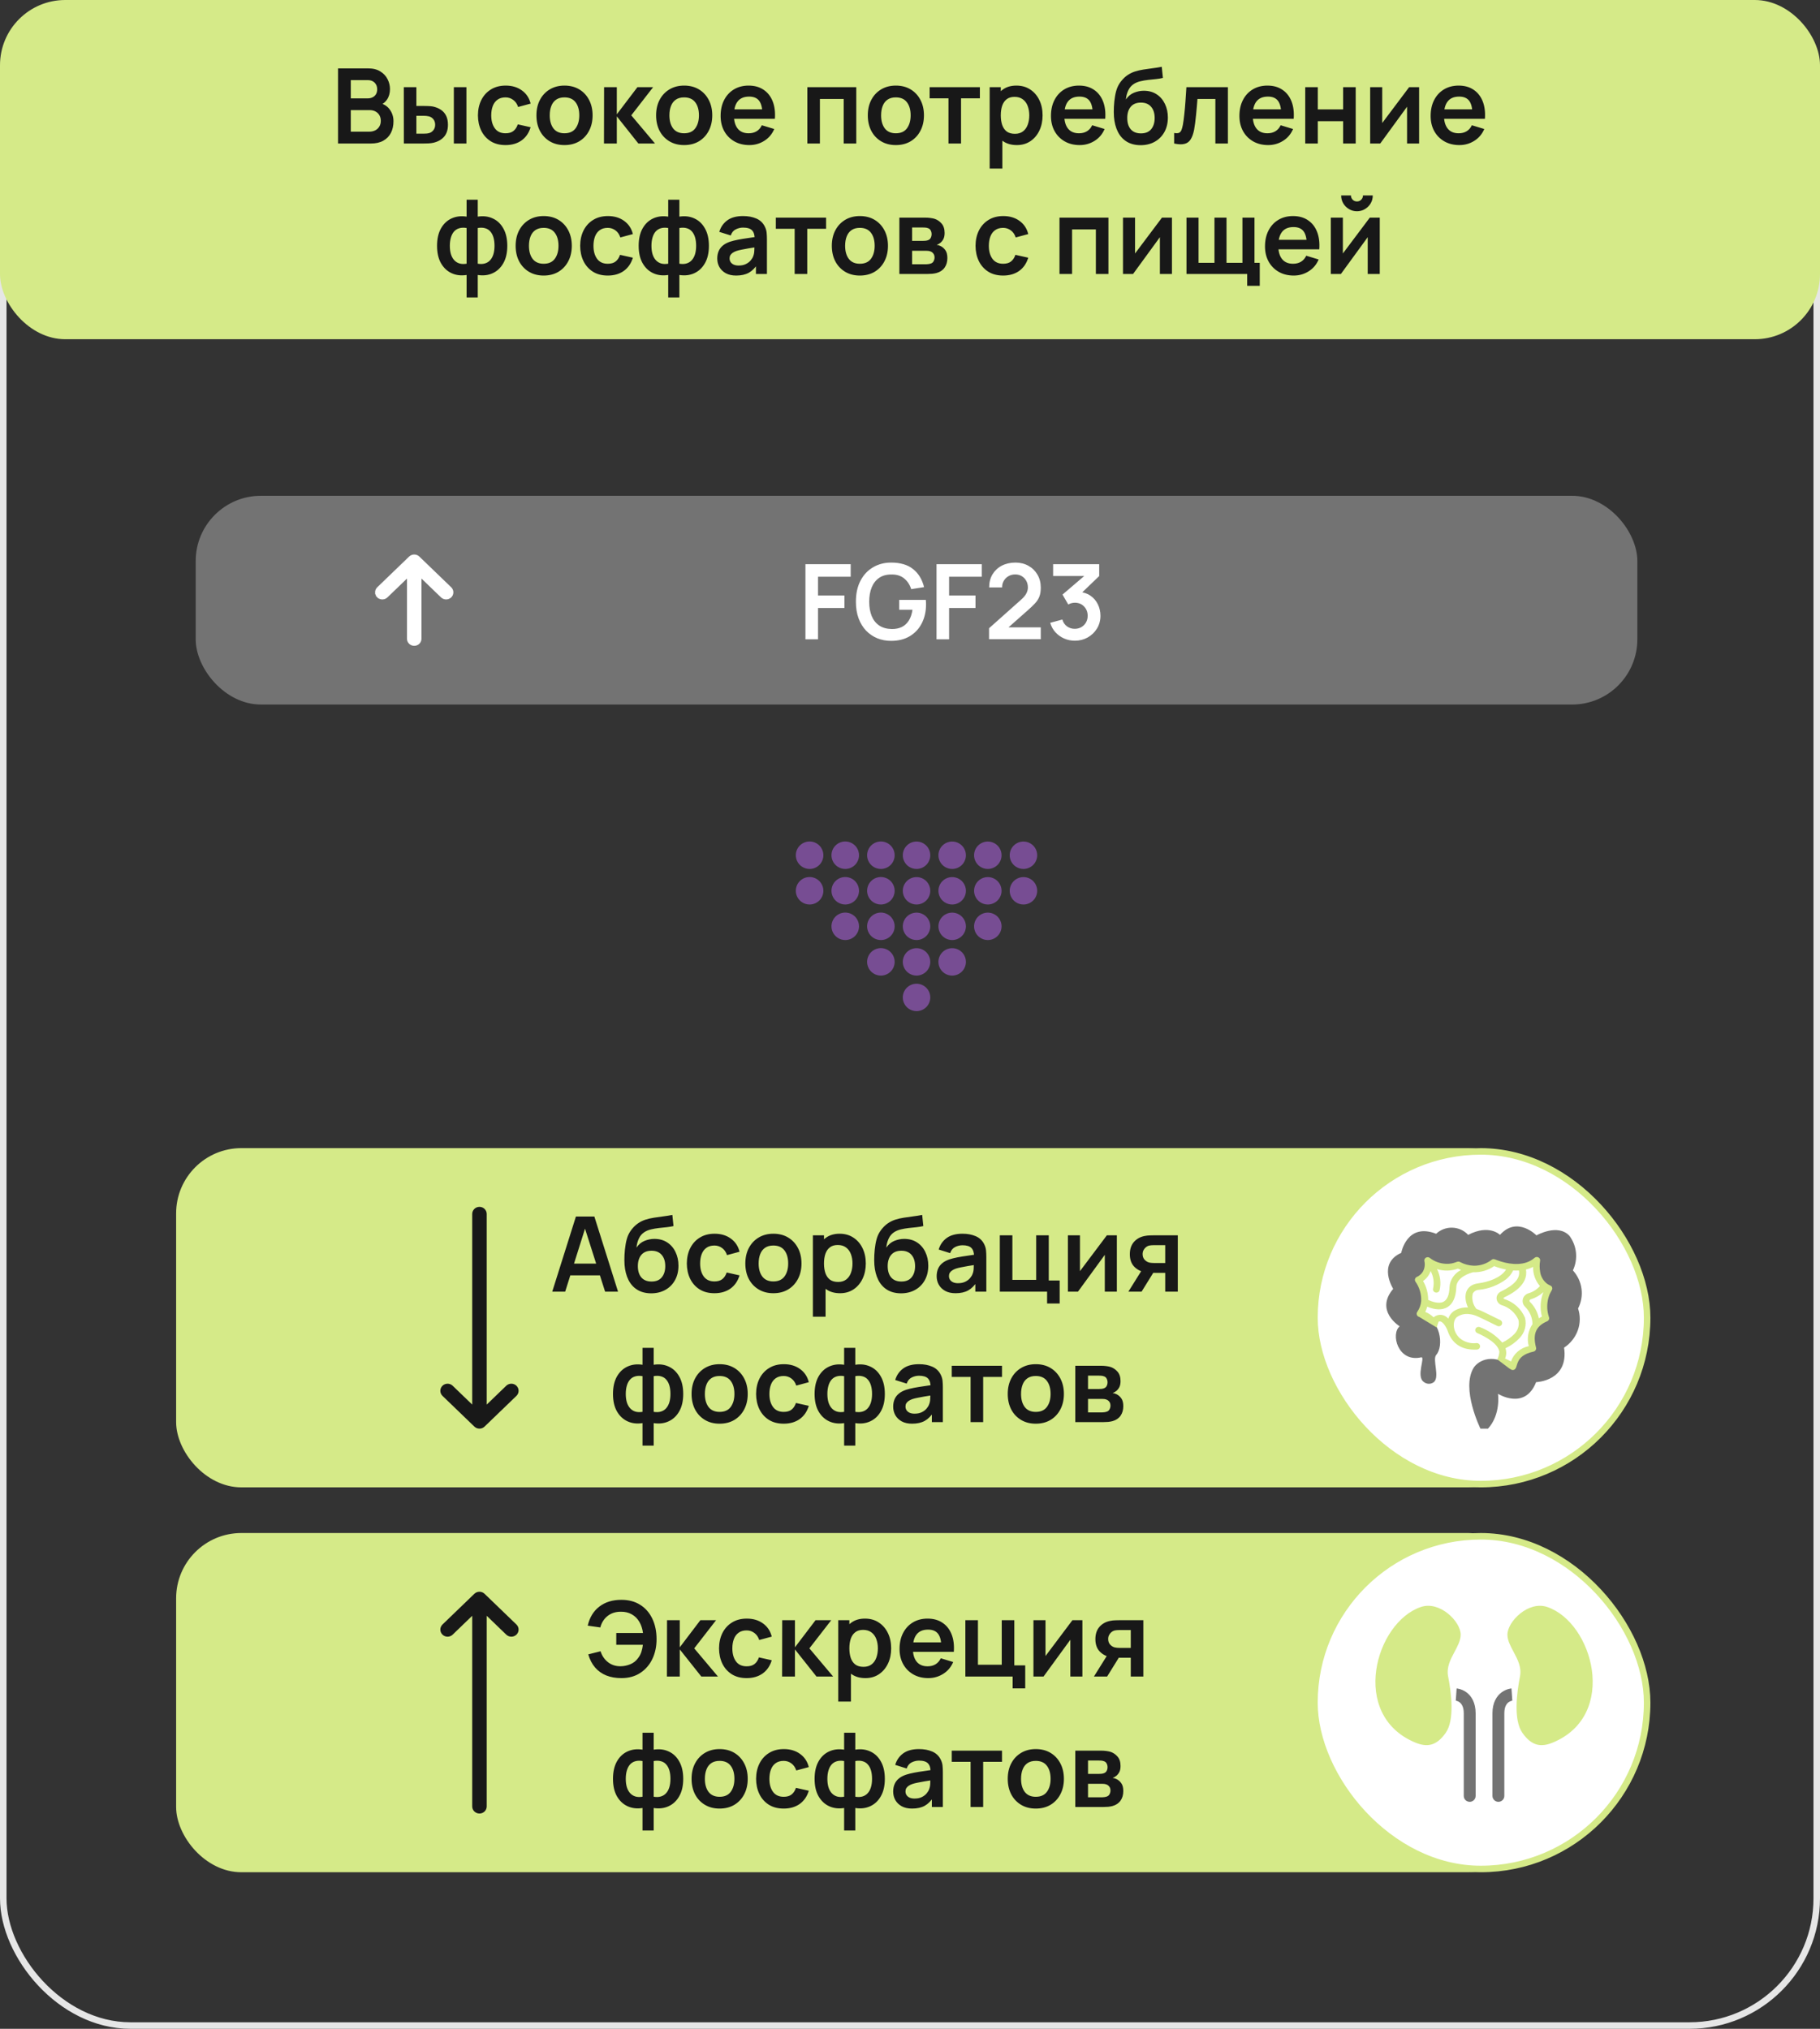
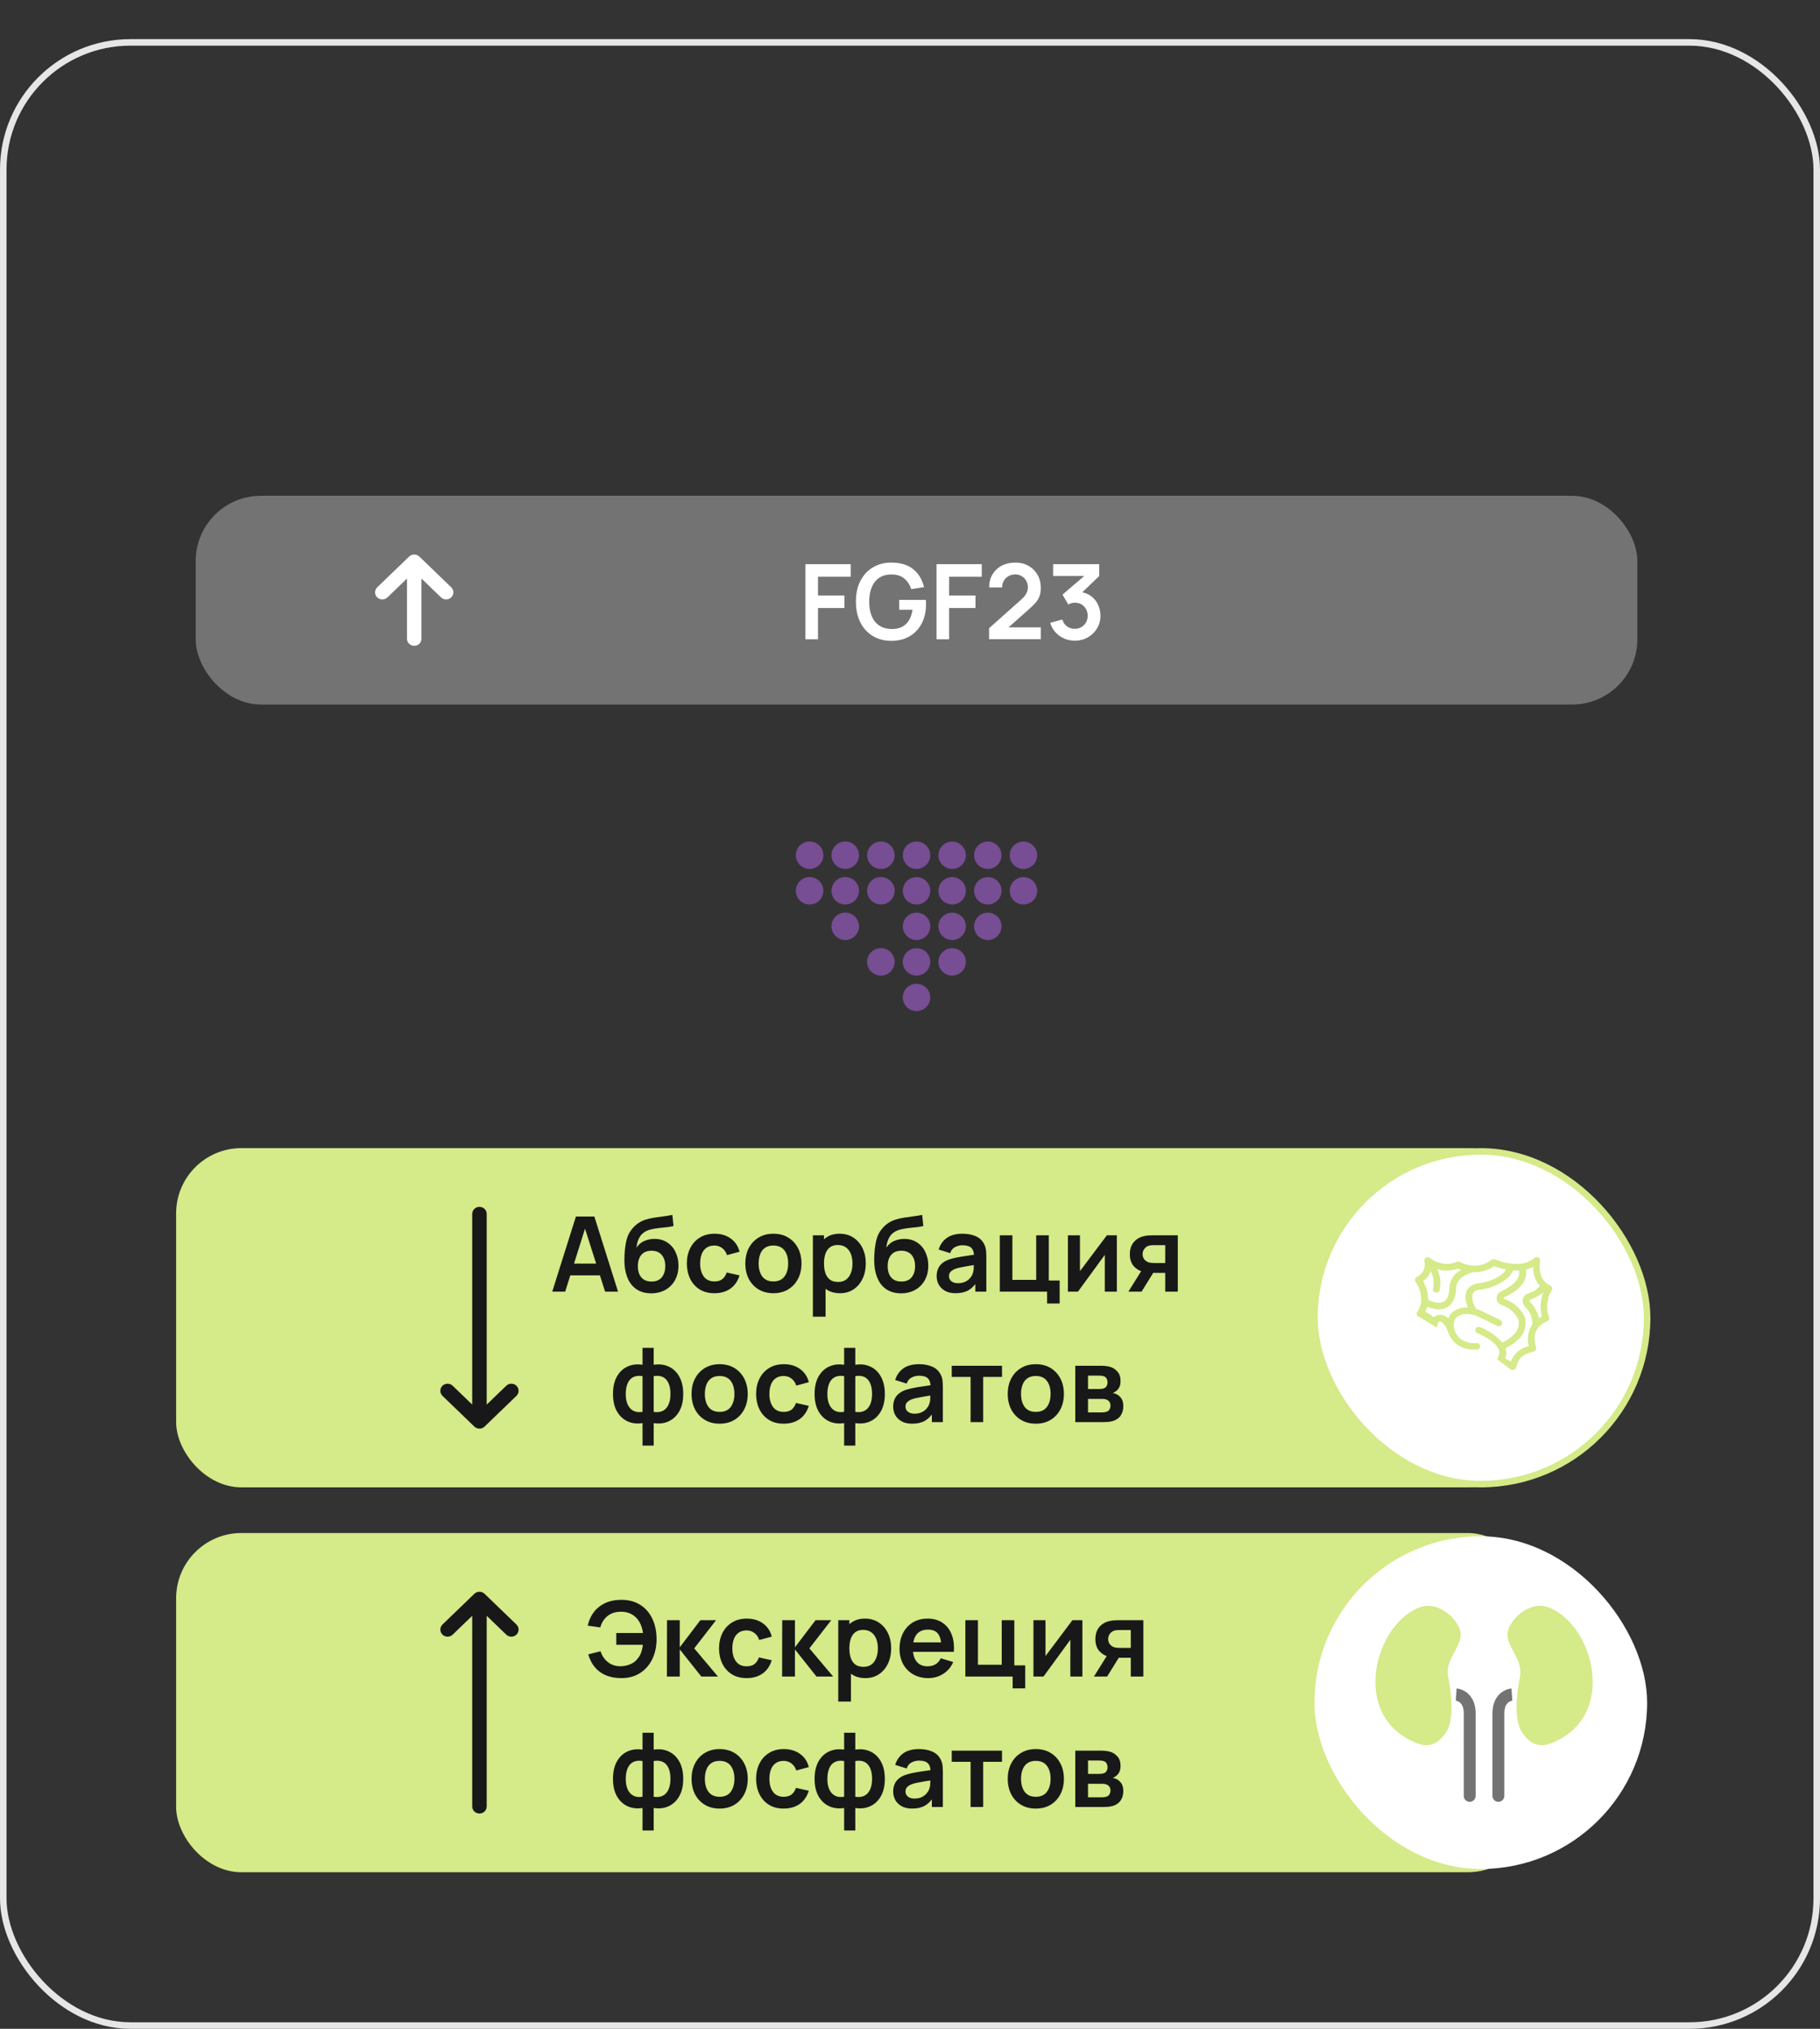
<svg xmlns="http://www.w3.org/2000/svg" width="279" height="311" viewBox="0 0 279 311" fill="none">
  <rect x="0" y="0" width="279" height="311" fill="#333333" stroke="none" />
  <rect x="0.5" y="6.5" width="278" height="304" rx="19.5" stroke="#E6E6E6" />
-   <rect width="279" height="52" rx="10" fill="#D5EA88" />
-   <path d="M51.823 22V10.48H56.391C57.17 10.48 57.807 10.637 58.303 10.952C58.804 11.261 59.175 11.659 59.415 12.144C59.66 12.629 59.783 13.131 59.783 13.648C59.783 14.283 59.631 14.821 59.327 15.264C59.029 15.707 58.62 16.005 58.103 16.16V15.76C58.828 15.925 59.378 16.269 59.751 16.792C60.13 17.315 60.319 17.909 60.319 18.576C60.319 19.259 60.188 19.856 59.927 20.368C59.666 20.88 59.276 21.28 58.759 21.568C58.247 21.856 57.612 22 56.855 22H51.823ZM53.775 20.184H56.615C56.951 20.184 57.252 20.117 57.519 19.984C57.786 19.845 57.994 19.653 58.143 19.408C58.298 19.157 58.375 18.861 58.375 18.52C58.375 18.211 58.309 17.933 58.175 17.688C58.042 17.443 57.847 17.248 57.591 17.104C57.335 16.955 57.029 16.88 56.671 16.88H53.775V20.184ZM53.775 15.08H56.367C56.645 15.08 56.892 15.027 57.111 14.92C57.33 14.813 57.503 14.656 57.631 14.448C57.759 14.24 57.823 13.984 57.823 13.68C57.823 13.28 57.695 12.947 57.439 12.68C57.183 12.413 56.826 12.28 56.367 12.28H53.775V15.08ZM61.909 22L61.901 13.36H63.829V16.24H64.797C65.037 16.24 65.306 16.245 65.605 16.256C65.909 16.267 66.162 16.291 66.365 16.328C66.85 16.435 67.263 16.605 67.605 16.84C67.951 17.075 68.216 17.381 68.397 17.76C68.578 18.139 68.669 18.595 68.669 19.128C68.669 19.891 68.472 20.501 68.077 20.96C67.682 21.413 67.13 21.723 66.421 21.888C66.213 21.936 65.954 21.968 65.645 21.984C65.335 21.995 65.061 22 64.821 22H61.909ZM63.829 20.488H64.989C65.106 20.488 65.237 20.483 65.381 20.472C65.525 20.461 65.661 20.437 65.789 20.4C66.029 20.336 66.242 20.192 66.429 19.968C66.615 19.739 66.709 19.459 66.709 19.128C66.709 18.781 66.615 18.496 66.429 18.272C66.242 18.048 66.013 17.901 65.741 17.832C65.613 17.8 65.482 17.779 65.349 17.768C65.221 17.757 65.101 17.752 64.989 17.752H63.829V20.488ZM69.573 22V13.36H71.501V22H69.573ZM77.497 22.24C76.606 22.24 75.846 22.043 75.217 21.648C74.588 21.248 74.105 20.704 73.769 20.016C73.438 19.328 73.27 18.549 73.265 17.68C73.27 16.795 73.444 16.011 73.785 15.328C74.132 14.64 74.622 14.101 75.257 13.712C75.892 13.317 76.646 13.12 77.521 13.12C78.502 13.12 79.332 13.368 80.009 13.864C80.692 14.355 81.137 15.027 81.345 15.88L79.425 16.4C79.276 15.936 79.028 15.576 78.681 15.32C78.334 15.059 77.94 14.928 77.497 14.928C76.996 14.928 76.582 15.048 76.257 15.288C75.932 15.523 75.692 15.848 75.537 16.264C75.382 16.68 75.305 17.152 75.305 17.68C75.305 18.501 75.489 19.165 75.857 19.672C76.225 20.179 76.772 20.432 77.497 20.432C78.009 20.432 78.412 20.315 78.705 20.08C79.004 19.845 79.228 19.507 79.377 19.064L81.345 19.504C81.078 20.384 80.612 21.061 79.945 21.536C79.278 22.005 78.462 22.24 77.497 22.24ZM86.53 22.24C85.666 22.24 84.911 22.045 84.266 21.656C83.62 21.267 83.119 20.731 82.762 20.048C82.41 19.36 82.234 18.571 82.234 17.68C82.234 16.773 82.415 15.979 82.778 15.296C83.14 14.613 83.644 14.08 84.29 13.696C84.935 13.312 85.682 13.12 86.53 13.12C87.399 13.12 88.156 13.315 88.802 13.704C89.447 14.093 89.948 14.632 90.306 15.32C90.663 16.003 90.842 16.789 90.842 17.68C90.842 18.576 90.66 19.368 90.298 20.056C89.94 20.739 89.439 21.275 88.794 21.664C88.148 22.048 87.394 22.24 86.53 22.24ZM86.53 20.432C87.298 20.432 87.868 20.176 88.242 19.664C88.615 19.152 88.802 18.491 88.802 17.68C88.802 16.843 88.612 16.176 88.234 15.68C87.855 15.179 87.287 14.928 86.53 14.928C86.012 14.928 85.586 15.045 85.25 15.28C84.919 15.509 84.674 15.832 84.514 16.248C84.354 16.659 84.274 17.136 84.274 17.68C84.274 18.517 84.463 19.187 84.842 19.688C85.226 20.184 85.788 20.432 86.53 20.432ZM92.588 22L92.604 13.36H94.556V17.52L97.716 13.36H100.124L96.772 17.68L100.412 22H97.86L94.556 17.84V22H92.588ZM104.874 22.24C104.01 22.24 103.255 22.045 102.61 21.656C101.964 21.267 101.463 20.731 101.106 20.048C100.754 19.36 100.578 18.571 100.578 17.68C100.578 16.773 100.759 15.979 101.122 15.296C101.484 14.613 101.988 14.08 102.634 13.696C103.279 13.312 104.026 13.12 104.874 13.12C105.743 13.12 106.5 13.315 107.146 13.704C107.791 14.093 108.292 14.632 108.65 15.32C109.007 16.003 109.186 16.789 109.186 17.68C109.186 18.576 109.004 19.368 108.642 20.056C108.284 20.739 107.783 21.275 107.138 21.664C106.492 22.048 105.738 22.24 104.874 22.24ZM104.874 20.432C105.642 20.432 106.212 20.176 106.586 19.664C106.959 19.152 107.146 18.491 107.146 17.68C107.146 16.843 106.956 16.176 106.578 15.68C106.199 15.179 105.631 14.928 104.874 14.928C104.356 14.928 103.93 15.045 103.594 15.28C103.263 15.509 103.018 15.832 102.858 16.248C102.698 16.659 102.618 17.136 102.618 17.68C102.618 18.517 102.807 19.187 103.186 19.688C103.57 20.184 104.132 20.432 104.874 20.432ZM114.876 22.24C114.001 22.24 113.233 22.051 112.572 21.672C111.911 21.293 111.393 20.768 111.02 20.096C110.652 19.424 110.468 18.651 110.468 17.776C110.468 16.832 110.649 16.013 111.012 15.32C111.375 14.621 111.879 14.08 112.524 13.696C113.169 13.312 113.916 13.12 114.764 13.12C115.66 13.12 116.42 13.331 117.044 13.752C117.673 14.168 118.14 14.757 118.444 15.52C118.748 16.283 118.863 17.181 118.788 18.216H116.876V17.512C116.871 16.573 116.705 15.888 116.38 15.456C116.055 15.024 115.543 14.808 114.844 14.808C114.055 14.808 113.468 15.053 113.084 15.544C112.7 16.029 112.508 16.741 112.508 17.68C112.508 18.555 112.7 19.232 113.084 19.712C113.468 20.192 114.028 20.432 114.764 20.432C115.239 20.432 115.647 20.328 115.988 20.12C116.335 19.907 116.601 19.6 116.788 19.2L118.692 19.776C118.361 20.555 117.849 21.16 117.156 21.592C116.468 22.024 115.708 22.24 114.876 22.24ZM111.9 18.216V16.76H117.844V18.216H111.9ZM123.76 22V13.36H131.264V22H129.336V15.168H125.688V22H123.76ZM137.327 22.24C136.463 22.24 135.708 22.045 135.063 21.656C134.417 21.267 133.916 20.731 133.559 20.048C133.207 19.36 133.031 18.571 133.031 17.68C133.031 16.773 133.212 15.979 133.575 15.296C133.937 14.613 134.441 14.08 135.087 13.696C135.732 13.312 136.479 13.12 137.327 13.12C138.196 13.12 138.953 13.315 139.599 13.704C140.244 14.093 140.745 14.632 141.103 15.32C141.46 16.003 141.639 16.789 141.639 17.68C141.639 18.576 141.457 19.368 141.095 20.056C140.737 20.739 140.236 21.275 139.591 21.664C138.945 22.048 138.191 22.24 137.327 22.24ZM137.327 20.432C138.095 20.432 138.665 20.176 139.039 19.664C139.412 19.152 139.599 18.491 139.599 17.68C139.599 16.843 139.409 16.176 139.031 15.68C138.652 15.179 138.084 14.928 137.327 14.928C136.809 14.928 136.383 15.045 136.047 15.28C135.716 15.509 135.471 15.832 135.311 16.248C135.151 16.659 135.071 17.136 135.071 17.68C135.071 18.517 135.26 19.187 135.639 19.688C136.023 20.184 136.585 20.432 137.327 20.432ZM145.397 22V15.072H142.509V13.36H150.213V15.072H147.325V22H145.397ZM155.881 22.24C155.039 22.24 154.332 22.04 153.761 21.64C153.191 21.24 152.761 20.696 152.473 20.008C152.185 19.315 152.041 18.539 152.041 17.68C152.041 16.811 152.185 16.032 152.473 15.344C152.761 14.656 153.183 14.115 153.737 13.72C154.297 13.32 154.988 13.12 155.809 13.12C156.625 13.12 157.332 13.32 157.929 13.72C158.532 14.115 158.999 14.656 159.329 15.344C159.66 16.027 159.825 16.805 159.825 17.68C159.825 18.544 159.663 19.32 159.337 20.008C159.012 20.696 158.553 21.24 157.961 21.64C157.369 22.04 156.676 22.24 155.881 22.24ZM151.713 25.84V13.36H153.417V19.424H153.657V25.84H151.713ZM155.585 20.512C156.087 20.512 156.5 20.387 156.825 20.136C157.151 19.885 157.391 19.547 157.545 19.12C157.705 18.688 157.785 18.208 157.785 17.68C157.785 17.157 157.705 16.683 157.545 16.256C157.385 15.824 157.137 15.483 156.801 15.232C156.465 14.976 156.039 14.848 155.521 14.848C155.031 14.848 154.631 14.968 154.321 15.208C154.012 15.443 153.783 15.773 153.633 16.2C153.489 16.621 153.417 17.115 153.417 17.68C153.417 18.24 153.489 18.733 153.633 19.16C153.783 19.587 154.015 19.92 154.329 20.16C154.649 20.395 155.068 20.512 155.585 20.512ZM165.517 22.24C164.642 22.24 163.874 22.051 163.213 21.672C162.551 21.293 162.034 20.768 161.661 20.096C161.293 19.424 161.109 18.651 161.109 17.776C161.109 16.832 161.29 16.013 161.653 15.32C162.015 14.621 162.519 14.08 163.165 13.696C163.81 13.312 164.557 13.12 165.405 13.12C166.301 13.12 167.061 13.331 167.685 13.752C168.314 14.168 168.781 14.757 169.085 15.52C169.389 16.283 169.503 17.181 169.429 18.216H167.517V17.512C167.511 16.573 167.346 15.888 167.021 15.456C166.695 15.024 166.183 14.808 165.485 14.808C164.695 14.808 164.109 15.053 163.725 15.544C163.341 16.029 163.149 16.741 163.149 17.68C163.149 18.555 163.341 19.232 163.725 19.712C164.109 20.192 164.669 20.432 165.405 20.432C165.879 20.432 166.287 20.328 166.629 20.12C166.975 19.907 167.242 19.6 167.429 19.2L169.333 19.776C169.002 20.555 168.49 21.16 167.797 21.592C167.109 22.024 166.349 22.24 165.517 22.24ZM162.541 18.216V16.76H168.485V18.216H162.541ZM174.806 22.256C173.984 22.245 173.286 22.061 172.71 21.704C172.134 21.347 171.683 20.843 171.358 20.192C171.032 19.541 170.835 18.773 170.766 17.888C170.734 17.435 170.731 16.928 170.758 16.368C170.784 15.808 170.843 15.261 170.934 14.728C171.024 14.195 171.15 13.741 171.31 13.368C171.475 12.995 171.691 12.651 171.958 12.336C172.224 12.016 172.512 11.749 172.822 11.536C173.174 11.291 173.555 11.101 173.966 10.968C174.382 10.835 174.816 10.733 175.27 10.664C175.723 10.589 176.19 10.523 176.67 10.464C177.15 10.405 177.624 10.331 178.094 10.24L178.27 11.944C177.971 12.019 177.624 12.077 177.23 12.12C176.84 12.157 176.435 12.2 176.014 12.248C175.598 12.296 175.2 12.365 174.822 12.456C174.443 12.547 174.115 12.68 173.838 12.856C173.454 13.091 173.16 13.427 172.958 13.864C172.755 14.301 172.635 14.763 172.598 15.248C172.928 14.757 173.339 14.413 173.83 14.216C174.326 14.013 174.827 13.912 175.334 13.912C176.102 13.912 176.76 14.093 177.31 14.456C177.864 14.819 178.288 15.312 178.582 15.936C178.88 16.555 179.03 17.245 179.03 18.008C179.03 18.861 178.851 19.608 178.494 20.248C178.136 20.888 177.64 21.384 177.006 21.736C176.371 22.088 175.638 22.261 174.806 22.256ZM174.902 20.448C175.595 20.448 176.118 20.235 176.47 19.808C176.827 19.376 177.006 18.803 177.006 18.088C177.006 17.357 176.822 16.781 176.454 16.36C176.091 15.939 175.574 15.728 174.902 15.728C174.219 15.728 173.699 15.939 173.342 16.36C172.984 16.781 172.806 17.357 172.806 18.088C172.806 18.835 172.987 19.416 173.35 19.832C173.712 20.243 174.23 20.448 174.902 20.448ZM179.992 22V20.384C180.307 20.443 180.549 20.437 180.72 20.368C180.891 20.293 181.019 20.155 181.104 19.952C181.189 19.749 181.264 19.48 181.328 19.144C181.413 18.669 181.488 18.123 181.552 17.504C181.621 16.885 181.68 16.224 181.728 15.52C181.781 14.816 181.829 14.096 181.872 13.36H188.232V22H186.312V15.168H183.568C183.541 15.515 183.509 15.904 183.472 16.336C183.435 16.763 183.395 17.195 183.352 17.632C183.309 18.069 183.261 18.485 183.208 18.88C183.16 19.269 183.109 19.603 183.056 19.88C182.933 20.504 182.757 20.997 182.528 21.36C182.304 21.723 181.989 21.955 181.584 22.056C181.179 22.163 180.648 22.144 179.992 22ZM194.407 22.24C193.533 22.24 192.765 22.051 192.103 21.672C191.442 21.293 190.925 20.768 190.551 20.096C190.183 19.424 189.999 18.651 189.999 17.776C189.999 16.832 190.181 16.013 190.543 15.32C190.906 14.621 191.41 14.08 192.055 13.696C192.701 13.312 193.447 13.12 194.295 13.12C195.191 13.12 195.951 13.331 196.575 13.752C197.205 14.168 197.671 14.757 197.975 15.52C198.279 16.283 198.394 17.181 198.319 18.216H196.407V17.512C196.402 16.573 196.237 15.888 195.911 15.456C195.586 15.024 195.074 14.808 194.375 14.808C193.586 14.808 192.999 15.053 192.615 15.544C192.231 16.029 192.039 16.741 192.039 17.68C192.039 18.555 192.231 19.232 192.615 19.712C192.999 20.192 193.559 20.432 194.295 20.432C194.77 20.432 195.178 20.328 195.519 20.12C195.866 19.907 196.133 19.6 196.319 19.2L198.223 19.776C197.893 20.555 197.381 21.16 196.687 21.592C195.999 22.024 195.239 22.24 194.407 22.24ZM191.431 18.216V16.76H197.375V18.216H191.431ZM200.088 22V13.36H202.016V16.768H205.896V13.36H207.824V22H205.896V18.576H202.016V22H200.088ZM217.546 13.36V22H215.698V16.36L211.586 22H210.042V13.36H211.89V18.856L216.018 13.36H217.546ZM223.72 22.24C222.845 22.24 222.077 22.051 221.416 21.672C220.755 21.293 220.237 20.768 219.864 20.096C219.496 19.424 219.312 18.651 219.312 17.776C219.312 16.832 219.493 16.013 219.856 15.32C220.219 14.621 220.723 14.08 221.368 13.696C222.013 13.312 222.76 13.12 223.608 13.12C224.504 13.12 225.264 13.331 225.888 13.752C226.517 14.168 226.984 14.757 227.288 15.52C227.592 16.283 227.707 17.181 227.632 18.216H225.72V17.512C225.715 16.573 225.549 15.888 225.224 15.456C224.899 15.024 224.387 14.808 223.688 14.808C222.899 14.808 222.312 15.053 221.928 15.544C221.544 16.029 221.352 16.741 221.352 17.68C221.352 18.555 221.544 19.232 221.928 19.712C222.312 20.192 222.872 20.432 223.608 20.432C224.083 20.432 224.491 20.328 224.832 20.12C225.179 19.907 225.445 19.6 225.632 19.2L227.536 19.776C227.205 20.555 226.693 21.16 226 21.592C225.312 22.024 224.552 22.24 223.72 22.24ZM220.744 18.216V16.76H226.688V18.216H220.744ZM71.527 45.6V42.152C70.685 42.285 69.919 42.195 69.231 41.88C68.549 41.565 68.005 41.053 67.599 40.344C67.199 39.635 66.999 38.747 66.999 37.68C66.999 36.619 67.199 35.731 67.599 35.016C68.005 34.301 68.549 33.789 69.231 33.48C69.919 33.165 70.685 33.075 71.527 33.208V30.616H73.239V33.208C74.082 33.075 74.845 33.165 75.527 33.48C76.215 33.789 76.759 34.301 77.159 35.016C77.565 35.731 77.767 36.619 77.767 37.68C77.767 38.747 77.565 39.635 77.159 40.344C76.759 41.053 76.215 41.565 75.527 41.88C74.845 42.195 74.082 42.285 73.239 42.152V45.6H71.527ZM71.527 40.424V34.952C71.095 34.877 70.717 34.891 70.391 34.992C70.071 35.088 69.805 35.259 69.591 35.504C69.383 35.744 69.226 36.051 69.119 36.424C69.013 36.792 68.959 37.211 68.959 37.68C68.959 38.155 69.013 38.576 69.119 38.944C69.231 39.312 69.397 39.619 69.615 39.864C69.834 40.109 70.103 40.283 70.423 40.384C70.743 40.48 71.111 40.493 71.527 40.424ZM73.239 40.424C73.655 40.493 74.023 40.48 74.343 40.384C74.663 40.288 74.93 40.12 75.143 39.88C75.362 39.64 75.527 39.336 75.639 38.968C75.751 38.595 75.807 38.165 75.807 37.68C75.807 37.195 75.754 36.768 75.647 36.4C75.541 36.032 75.381 35.728 75.167 35.488C74.959 35.243 74.693 35.075 74.367 34.984C74.047 34.888 73.671 34.877 73.239 34.952V40.424ZM83.342 42.24C82.478 42.24 81.724 42.045 81.078 41.656C80.433 41.267 79.932 40.731 79.574 40.048C79.222 39.36 79.046 38.571 79.046 37.68C79.046 36.773 79.228 35.979 79.59 35.296C79.953 34.613 80.457 34.08 81.102 33.696C81.748 33.312 82.494 33.12 83.342 33.12C84.212 33.12 84.969 33.315 85.614 33.704C86.26 34.093 86.761 34.632 87.118 35.32C87.476 36.003 87.654 36.789 87.654 37.68C87.654 38.576 87.473 39.368 87.11 40.056C86.753 40.739 86.252 41.275 85.606 41.664C84.961 42.048 84.206 42.24 83.342 42.24ZM83.342 40.432C84.11 40.432 84.681 40.176 85.054 39.664C85.428 39.152 85.614 38.491 85.614 37.68C85.614 36.843 85.425 36.176 85.046 35.68C84.668 35.179 84.1 34.928 83.342 34.928C82.825 34.928 82.398 35.045 82.062 35.28C81.732 35.509 81.486 35.832 81.326 36.248C81.166 36.659 81.086 37.136 81.086 37.68C81.086 38.517 81.276 39.187 81.654 39.688C82.038 40.184 82.601 40.432 83.342 40.432ZM93.169 42.24C92.278 42.24 91.518 42.043 90.889 41.648C90.26 41.248 89.777 40.704 89.441 40.016C89.11 39.328 88.942 38.549 88.937 37.68C88.942 36.795 89.115 36.011 89.457 35.328C89.803 34.64 90.294 34.101 90.929 33.712C91.564 33.317 92.318 33.12 93.193 33.12C94.174 33.12 95.004 33.368 95.681 33.864C96.364 34.355 96.809 35.027 97.017 35.88L95.097 36.4C94.948 35.936 94.7 35.576 94.353 35.32C94.006 35.059 93.612 34.928 93.169 34.928C92.668 34.928 92.254 35.048 91.929 35.288C91.603 35.523 91.364 35.848 91.209 36.264C91.054 36.68 90.977 37.152 90.977 37.68C90.977 38.501 91.161 39.165 91.529 39.672C91.897 40.179 92.444 40.432 93.169 40.432C93.681 40.432 94.084 40.315 94.377 40.08C94.675 39.845 94.9 39.507 95.049 39.064L97.017 39.504C96.75 40.384 96.284 41.061 95.617 41.536C94.95 42.005 94.134 42.24 93.169 42.24ZM102.434 45.6V42.152C101.591 42.285 100.826 42.195 100.138 41.88C99.455 41.565 98.911 41.053 98.506 40.344C98.106 39.635 97.906 38.747 97.906 37.68C97.906 36.619 98.106 35.731 98.506 35.016C98.911 34.301 99.455 33.789 100.138 33.48C100.826 33.165 101.591 33.075 102.434 33.208V30.616H104.146V33.208C104.988 33.075 105.751 33.165 106.434 33.48C107.122 33.789 107.666 34.301 108.066 35.016C108.471 35.731 108.674 36.619 108.674 37.68C108.674 38.747 108.471 39.635 108.066 40.344C107.666 41.053 107.122 41.565 106.434 41.88C105.751 42.195 104.988 42.285 104.146 42.152V45.6H102.434ZM102.434 40.424V34.952C102.002 34.877 101.623 34.891 101.298 34.992C100.978 35.088 100.711 35.259 100.498 35.504C100.29 35.744 100.132 36.051 100.026 36.424C99.919 36.792 99.866 37.211 99.866 37.68C99.866 38.155 99.919 38.576 100.026 38.944C100.138 39.312 100.303 39.619 100.522 39.864C100.74 40.109 101.01 40.283 101.33 40.384C101.65 40.48 102.018 40.493 102.434 40.424ZM104.146 40.424C104.562 40.493 104.93 40.48 105.25 40.384C105.57 40.288 105.836 40.12 106.05 39.88C106.268 39.64 106.434 39.336 106.546 38.968C106.658 38.595 106.714 38.165 106.714 37.68C106.714 37.195 106.66 36.768 106.554 36.4C106.447 36.032 106.287 35.728 106.074 35.488C105.866 35.243 105.599 35.075 105.274 34.984C104.954 34.888 104.578 34.877 104.146 34.952V40.424ZM112.849 42.24C112.225 42.24 111.697 42.123 111.265 41.888C110.833 41.648 110.505 41.331 110.281 40.936C110.062 40.541 109.953 40.107 109.953 39.632C109.953 39.216 110.022 38.843 110.161 38.512C110.299 38.176 110.513 37.888 110.801 37.648C111.089 37.403 111.462 37.203 111.921 37.048C112.267 36.936 112.673 36.835 113.137 36.744C113.606 36.653 114.113 36.571 114.657 36.496C115.206 36.416 115.779 36.331 116.377 36.24L115.689 36.632C115.694 36.035 115.561 35.595 115.289 35.312C115.017 35.029 114.558 34.888 113.913 34.888C113.523 34.888 113.147 34.979 112.785 35.16C112.422 35.341 112.169 35.653 112.025 36.096L110.265 35.544C110.478 34.813 110.883 34.227 111.481 33.784C112.083 33.341 112.894 33.12 113.913 33.12C114.681 33.12 115.355 33.245 115.937 33.496C116.523 33.747 116.958 34.157 117.241 34.728C117.395 35.032 117.489 35.344 117.521 35.664C117.553 35.979 117.569 36.323 117.569 36.696V42H115.881V40.128L116.161 40.432C115.771 41.056 115.315 41.515 114.793 41.808C114.275 42.096 113.627 42.24 112.849 42.24ZM113.233 40.704C113.67 40.704 114.043 40.627 114.353 40.472C114.662 40.317 114.907 40.128 115.089 39.904C115.275 39.68 115.401 39.469 115.465 39.272C115.566 39.027 115.622 38.747 115.633 38.432C115.649 38.112 115.657 37.853 115.657 37.656L116.249 37.832C115.667 37.923 115.169 38.003 114.753 38.072C114.337 38.141 113.979 38.208 113.681 38.272C113.382 38.331 113.118 38.397 112.889 38.472C112.665 38.552 112.475 38.645 112.321 38.752C112.166 38.859 112.046 38.981 111.961 39.12C111.881 39.259 111.841 39.421 111.841 39.608C111.841 39.821 111.894 40.011 112.001 40.176C112.107 40.336 112.262 40.464 112.465 40.56C112.673 40.656 112.929 40.704 113.233 40.704ZM121.819 42V35.072H118.931V33.36H126.635V35.072H123.747V42H121.819ZM131.811 42.24C130.947 42.24 130.192 42.045 129.547 41.656C128.902 41.267 128.4 40.731 128.043 40.048C127.691 39.36 127.515 38.571 127.515 37.68C127.515 36.773 127.696 35.979 128.059 35.296C128.422 34.613 128.926 34.08 129.571 33.696C130.216 33.312 130.963 33.12 131.811 33.12C132.68 33.12 133.438 33.315 134.083 33.704C134.728 34.093 135.23 34.632 135.587 35.32C135.944 36.003 136.123 36.789 136.123 37.68C136.123 38.576 135.942 39.368 135.579 40.056C135.222 40.739 134.72 41.275 134.075 41.664C133.43 42.048 132.675 42.24 131.811 42.24ZM131.811 40.432C132.579 40.432 133.15 40.176 133.523 39.664C133.896 39.152 134.083 38.491 134.083 37.68C134.083 36.843 133.894 36.176 133.515 35.68C133.136 35.179 132.568 34.928 131.811 34.928C131.294 34.928 130.867 35.045 130.531 35.28C130.2 35.509 129.955 35.832 129.795 36.248C129.635 36.659 129.555 37.136 129.555 37.68C129.555 38.517 129.744 39.187 130.123 39.688C130.507 40.184 131.07 40.432 131.811 40.432ZM137.87 42V33.36H141.798C142.08 33.36 142.344 33.376 142.59 33.408C142.835 33.44 143.046 33.48 143.222 33.528C143.638 33.651 144.006 33.891 144.326 34.248C144.646 34.6 144.806 35.088 144.806 35.712C144.806 36.08 144.747 36.384 144.63 36.624C144.512 36.859 144.358 37.056 144.166 37.216C144.075 37.291 143.982 37.355 143.886 37.408C143.79 37.461 143.694 37.504 143.598 37.536C143.806 37.568 144.003 37.629 144.19 37.72C144.483 37.864 144.728 38.077 144.926 38.36C145.128 38.643 145.23 39.04 145.23 39.552C145.23 40.133 145.088 40.624 144.806 41.024C144.528 41.419 144.12 41.693 143.582 41.848C143.384 41.901 143.158 41.941 142.902 41.968C142.646 41.989 142.384 42 142.118 42H137.87ZM139.822 40.512H141.982C142.094 40.512 142.216 40.501 142.35 40.48C142.483 40.459 142.603 40.429 142.71 40.392C142.902 40.323 143.04 40.2 143.126 40.024C143.216 39.848 143.262 39.664 143.262 39.472C143.262 39.211 143.195 39.003 143.062 38.848C142.934 38.688 142.779 38.581 142.598 38.528C142.491 38.485 142.374 38.461 142.246 38.456C142.123 38.445 142.022 38.44 141.942 38.44H139.822V40.512ZM139.822 36.928H141.422C141.587 36.928 141.747 36.92 141.902 36.904C142.062 36.883 142.195 36.848 142.302 36.8C142.478 36.731 142.606 36.613 142.686 36.448C142.771 36.283 142.814 36.099 142.814 35.896C142.814 35.683 142.766 35.491 142.67 35.32C142.579 35.144 142.432 35.027 142.23 34.968C142.096 34.915 141.934 34.885 141.742 34.88C141.555 34.875 141.435 34.872 141.382 34.872H139.822V36.928ZM153.778 42.24C152.888 42.24 152.128 42.043 151.498 41.648C150.869 41.248 150.386 40.704 150.05 40.016C149.72 39.328 149.552 38.549 149.546 37.68C149.552 36.795 149.725 36.011 150.066 35.328C150.413 34.64 150.904 34.101 151.538 33.712C152.173 33.317 152.928 33.12 153.802 33.12C154.784 33.12 155.613 33.368 156.29 33.864C156.973 34.355 157.418 35.027 157.626 35.88L155.706 36.4C155.557 35.936 155.309 35.576 154.962 35.32C154.616 35.059 154.221 34.928 153.778 34.928C153.277 34.928 152.864 35.048 152.538 35.288C152.213 35.523 151.973 35.848 151.818 36.264C151.664 36.68 151.586 37.152 151.586 37.68C151.586 38.501 151.77 39.165 152.138 39.672C152.506 40.179 153.053 40.432 153.778 40.432C154.29 40.432 154.693 40.315 154.986 40.08C155.285 39.845 155.509 39.507 155.658 39.064L157.626 39.504C157.36 40.384 156.893 41.061 156.226 41.536C155.56 42.005 154.744 42.24 153.778 42.24ZM162.417 42V33.36H169.921V42H167.993V35.168H164.345V42H162.417ZM179.655 33.36V42H177.807V36.36L173.695 42H172.151V33.36H173.999V38.856L178.127 33.36H179.655ZM191.189 43.816V42H181.885V33.36H183.733V40.288H186.173V33.36H188.021V40.288H190.461V33.36H192.309V40.288H193.117V43.816H191.189ZM198.329 42.24C197.455 42.24 196.687 42.051 196.025 41.672C195.364 41.293 194.847 40.768 194.473 40.096C194.105 39.424 193.921 38.651 193.921 37.776C193.921 36.832 194.103 36.013 194.465 35.32C194.828 34.621 195.332 34.08 195.977 33.696C196.623 33.312 197.369 33.12 198.217 33.12C199.113 33.12 199.873 33.331 200.497 33.752C201.127 34.168 201.593 34.757 201.897 35.52C202.201 36.283 202.316 37.181 202.241 38.216H200.329V37.512C200.324 36.573 200.159 35.888 199.833 35.456C199.508 35.024 198.996 34.808 198.297 34.808C197.508 34.808 196.921 35.053 196.537 35.544C196.153 36.029 195.961 36.741 195.961 37.68C195.961 38.555 196.153 39.232 196.537 39.712C196.921 40.192 197.481 40.432 198.217 40.432C198.692 40.432 199.1 40.328 199.441 40.12C199.788 39.907 200.055 39.6 200.241 39.2L202.145 39.776C201.815 40.555 201.303 41.16 200.609 41.592C199.921 42.024 199.161 42.24 198.329 42.24ZM195.353 38.216V36.76H201.297V38.216H195.353ZM208.018 32.384C207.576 32.384 207.17 32.275 206.802 32.056C206.434 31.837 206.141 31.547 205.922 31.184C205.704 30.816 205.594 30.408 205.594 29.96H207.098C207.098 30.216 207.186 30.435 207.362 30.616C207.544 30.792 207.762 30.88 208.018 30.88C208.274 30.88 208.49 30.792 208.666 30.616C208.848 30.435 208.938 30.216 208.938 29.96H210.442C210.442 30.408 210.333 30.816 210.114 31.184C209.896 31.547 209.602 31.837 209.234 32.056C208.866 32.275 208.461 32.384 208.018 32.384ZM211.514 33.36V42H209.666V36.36L205.554 42H204.01V33.36H205.858V38.856L209.986 33.36H211.514Z" fill="#181818" />
  <g clip-path="url(#clip0_4408_16204)">
    <path d="M159 131.103C159 130.687 158.876 130.28 158.645 129.934C158.413 129.589 158.084 129.319 157.698 129.16C157.313 129.001 156.889 128.959 156.48 129.04C156.071 129.122 155.696 129.322 155.401 129.616C155.106 129.91 154.905 130.285 154.824 130.692C154.742 131.1 154.784 131.523 154.944 131.907C155.103 132.291 155.374 132.62 155.72 132.851C156.067 133.082 156.475 133.205 156.892 133.205C157.45 133.204 157.986 132.982 158.381 132.588C158.776 132.194 158.999 131.66 159 131.103Z" fill="#774D93" />
    <path d="M159 136.552C159 136.136 158.876 135.729 158.645 135.384C158.413 135.038 158.084 134.768 157.698 134.609C157.313 134.45 156.889 134.408 156.48 134.49C156.071 134.571 155.696 134.771 155.401 135.065C155.106 135.359 154.905 135.734 154.824 136.142C154.742 136.549 154.784 136.972 154.944 137.356C155.103 137.741 155.374 138.069 155.72 138.3C156.067 138.531 156.475 138.654 156.892 138.654C157.45 138.653 157.986 138.431 158.381 138.037C158.776 137.643 158.999 137.109 159 136.552Z" fill="#774D93" />
    <path d="M153.537 131.103C153.537 130.687 153.413 130.28 153.182 129.934C152.95 129.589 152.621 129.319 152.236 129.16C151.85 129.001 151.426 128.959 151.017 129.04C150.608 129.122 150.233 129.322 149.938 129.616C149.643 129.91 149.442 130.285 149.361 130.692C149.279 131.1 149.321 131.523 149.481 131.907C149.64 132.291 149.911 132.62 150.257 132.851C150.604 133.082 151.012 133.205 151.429 133.205C151.988 133.204 152.523 132.982 152.918 132.588C153.313 132.194 153.536 131.66 153.537 131.103Z" fill="#774D93" />
    <path d="M153.537 136.552C153.537 136.136 153.413 135.729 153.182 135.384C152.95 135.038 152.621 134.768 152.236 134.609C151.85 134.45 151.426 134.408 151.017 134.49C150.608 134.571 150.233 134.771 149.938 135.065C149.643 135.359 149.442 135.734 149.361 136.142C149.279 136.549 149.321 136.972 149.481 137.356C149.64 137.741 149.911 138.069 150.257 138.3C150.604 138.531 151.012 138.654 151.429 138.654C151.988 138.653 152.523 138.431 152.918 138.037C153.313 137.643 153.536 137.109 153.537 136.552Z" fill="#774D93" />
    <path d="M153.537 142C153.537 141.584 153.413 141.178 153.182 140.832C152.95 140.486 152.621 140.217 152.236 140.058C151.85 139.898 151.426 139.857 151.017 139.938C150.608 140.019 150.233 140.219 149.938 140.513C149.643 140.807 149.442 141.182 149.361 141.59C149.279 141.998 149.321 142.42 149.481 142.805C149.64 143.189 149.911 143.517 150.257 143.748C150.604 143.979 151.012 144.103 151.429 144.103C151.988 144.101 152.523 143.879 152.918 143.485C153.313 143.091 153.536 142.557 153.537 142Z" fill="#774D93" />
    <path d="M148.072 131.103C148.072 130.687 147.949 130.28 147.717 129.934C147.485 129.589 147.156 129.319 146.771 129.16C146.385 129.001 145.962 128.959 145.553 129.04C145.144 129.122 144.768 129.322 144.473 129.616C144.178 129.91 143.977 130.285 143.896 130.692C143.815 131.1 143.856 131.523 144.016 131.907C144.176 132.291 144.446 132.62 144.793 132.851C145.139 133.082 145.547 133.205 145.964 133.205C146.523 133.204 147.058 132.982 147.453 132.588C147.849 132.194 148.071 131.66 148.072 131.103Z" fill="#774D93" />
    <path d="M148.072 136.552C148.072 136.136 147.949 135.729 147.717 135.384C147.485 135.038 147.156 134.768 146.771 134.609C146.385 134.45 145.962 134.408 145.553 134.49C145.144 134.571 144.768 134.771 144.473 135.065C144.178 135.359 143.977 135.734 143.896 136.142C143.815 136.549 143.856 136.972 144.016 137.356C144.176 137.741 144.446 138.069 144.793 138.3C145.139 138.531 145.547 138.654 145.964 138.654C146.523 138.653 147.058 138.431 147.453 138.037C147.849 137.643 148.071 137.109 148.072 136.552Z" fill="#774D93" />
    <path d="M148.072 142C148.072 141.584 147.949 141.178 147.717 140.832C147.485 140.486 147.156 140.217 146.771 140.058C146.385 139.898 145.962 139.857 145.553 139.938C145.144 140.019 144.768 140.219 144.473 140.513C144.178 140.807 143.977 141.182 143.896 141.59C143.815 141.998 143.856 142.42 144.016 142.805C144.176 143.189 144.446 143.517 144.793 143.748C145.139 143.979 145.547 144.103 145.964 144.103C146.523 144.101 147.058 143.879 147.453 143.485C147.849 143.091 148.071 142.557 148.072 142Z" fill="#774D93" />
    <path d="M148.072 147.449C148.072 147.033 147.949 146.627 147.717 146.281C147.485 145.935 147.156 145.666 146.771 145.507C146.385 145.348 145.962 145.306 145.553 145.387C145.144 145.468 144.768 145.668 144.473 145.963C144.178 146.257 143.977 146.631 143.896 147.039C143.815 147.447 143.856 147.87 144.016 148.254C144.176 148.638 144.446 148.966 144.793 149.197C145.139 149.428 145.547 149.552 145.964 149.552C146.523 149.551 147.058 149.329 147.453 148.935C147.849 148.541 148.071 148.006 148.072 147.449Z" fill="#774D93" />
    <path d="M142.609 131.103C142.609 130.687 142.486 130.28 142.254 129.934C142.022 129.589 141.693 129.319 141.308 129.16C140.923 129.001 140.499 128.959 140.09 129.04C139.681 129.122 139.305 129.322 139.01 129.616C138.715 129.91 138.514 130.285 138.433 130.692C138.352 131.1 138.394 131.523 138.553 131.907C138.713 132.291 138.983 132.62 139.33 132.851C139.676 133.082 140.084 133.205 140.501 133.205C141.06 133.204 141.595 132.982 141.991 132.588C142.386 132.194 142.608 131.66 142.609 131.103Z" fill="#774D93" />
    <path d="M142.609 136.552C142.609 136.136 142.486 135.729 142.254 135.384C142.022 135.038 141.693 134.768 141.308 134.609C140.923 134.45 140.499 134.408 140.09 134.49C139.681 134.571 139.305 134.771 139.01 135.065C138.715 135.359 138.514 135.734 138.433 136.142C138.352 136.549 138.394 136.972 138.553 137.356C138.713 137.741 138.983 138.069 139.33 138.3C139.676 138.531 140.084 138.654 140.501 138.654C141.06 138.653 141.595 138.431 141.991 138.037C142.386 137.643 142.608 137.109 142.609 136.552Z" fill="#774D93" />
    <path d="M142.609 142C142.609 141.584 142.486 141.178 142.254 140.832C142.022 140.486 141.693 140.217 141.308 140.058C140.923 139.898 140.499 139.857 140.09 139.938C139.681 140.019 139.305 140.219 139.01 140.513C138.715 140.807 138.514 141.182 138.433 141.59C138.352 141.998 138.394 142.42 138.553 142.805C138.713 143.189 138.983 143.517 139.33 143.748C139.676 143.979 140.084 144.103 140.501 144.103C141.06 144.101 141.595 143.879 141.991 143.485C142.386 143.091 142.608 142.557 142.609 142Z" fill="#774D93" />
    <path d="M142.609 147.448C142.609 147.032 142.486 146.626 142.254 146.28C142.022 145.934 141.693 145.665 141.308 145.506C140.923 145.347 140.499 145.305 140.09 145.386C139.681 145.467 139.305 145.667 139.01 145.962C138.715 146.256 138.514 146.63 138.433 147.038C138.352 147.446 138.394 147.869 138.553 148.253C138.713 148.637 138.983 148.965 139.33 149.196C139.676 149.427 140.084 149.551 140.501 149.551C141.06 149.55 141.595 149.328 141.991 148.934C142.386 148.54 142.608 148.006 142.609 147.448Z" fill="#774D93" />
    <path d="M142.609 152.897C142.609 152.482 142.486 152.075 142.254 151.729C142.022 151.384 141.693 151.114 141.308 150.955C140.923 150.796 140.499 150.754 140.09 150.835C139.681 150.916 139.305 151.117 139.01 151.411C138.715 151.705 138.514 152.079 138.433 152.487C138.352 152.895 138.394 153.318 138.553 153.702C138.713 154.086 138.983 154.415 139.33 154.646C139.676 154.877 140.084 155 140.501 155C141.06 155 141.596 154.778 141.992 154.384C142.387 153.99 142.609 153.455 142.609 152.897Z" fill="#774D93" />
    <path d="M137.148 131.103C137.149 130.686 137.026 130.278 136.795 129.931C136.563 129.584 136.233 129.313 135.847 129.153C135.461 128.993 135.036 128.95 134.626 129.031C134.216 129.112 133.839 129.312 133.543 129.607C133.247 129.901 133.046 130.277 132.964 130.686C132.882 131.094 132.923 131.518 133.083 131.904C133.243 132.289 133.514 132.618 133.861 132.85C134.209 133.082 134.617 133.205 135.036 133.205C135.595 133.205 136.132 132.984 136.528 132.59C136.924 132.196 137.147 131.661 137.148 131.103Z" fill="#774D93" />
    <path d="M137.148 136.551C137.149 136.134 137.026 135.726 136.795 135.379C136.563 135.032 136.233 134.761 135.847 134.601C135.461 134.441 135.036 134.399 134.626 134.479C134.216 134.56 133.839 134.761 133.543 135.055C133.247 135.349 133.046 135.725 132.964 136.134C132.882 136.543 132.923 136.966 133.083 137.352C133.243 137.737 133.514 138.066 133.861 138.298C134.209 138.53 134.617 138.653 135.036 138.653C135.595 138.653 136.132 138.432 136.528 138.038C136.924 137.644 137.147 137.109 137.148 136.551Z" fill="#774D93" />
-     <path d="M137.148 142C137.149 141.583 137.026 141.175 136.795 140.828C136.563 140.481 136.233 140.211 135.847 140.05C135.461 139.89 135.036 139.848 134.626 139.929C134.216 140.009 133.839 140.21 133.543 140.504C133.247 140.799 133.046 141.174 132.964 141.583C132.882 141.992 132.923 142.416 133.083 142.801C133.243 143.186 133.514 143.516 133.861 143.747C134.209 143.979 134.617 144.103 135.036 144.103C135.595 144.103 136.132 143.881 136.528 143.487C136.924 143.093 137.147 142.558 137.148 142Z" fill="#774D93" />
    <path d="M137.148 147.448C137.149 147.031 137.026 146.624 136.795 146.277C136.563 145.93 136.233 145.659 135.847 145.499C135.461 145.338 135.036 145.296 134.626 145.377C134.216 145.458 133.839 145.658 133.543 145.952C133.247 146.247 133.046 146.622 132.964 147.031C132.882 147.44 132.923 147.864 133.083 148.249C133.243 148.634 133.514 148.964 133.861 149.196C134.209 149.427 134.617 149.551 135.036 149.551C135.595 149.551 136.132 149.33 136.528 148.935C136.924 148.541 137.147 148.006 137.148 147.448Z" fill="#774D93" />
    <path d="M131.686 131.103C131.686 130.686 131.563 130.278 131.332 129.931C131.1 129.584 130.77 129.313 130.384 129.153C129.998 128.993 129.573 128.95 129.163 129.031C128.753 129.112 128.376 129.312 128.08 129.607C127.784 129.901 127.583 130.277 127.501 130.686C127.419 131.094 127.46 131.518 127.62 131.904C127.78 132.289 128.051 132.618 128.398 132.85C128.746 133.082 129.155 133.205 129.573 133.205C130.132 133.205 130.669 132.984 131.065 132.59C131.461 132.196 131.684 131.661 131.686 131.103Z" fill="#774D93" />
    <path d="M131.686 136.551C131.686 136.134 131.563 135.726 131.332 135.379C131.1 135.032 130.77 134.761 130.384 134.601C129.998 134.441 129.573 134.399 129.163 134.479C128.753 134.56 128.376 134.761 128.08 135.055C127.784 135.349 127.583 135.725 127.501 136.134C127.419 136.543 127.46 136.966 127.62 137.352C127.78 137.737 128.051 138.066 128.398 138.298C128.746 138.53 129.155 138.653 129.573 138.653C130.132 138.653 130.669 138.432 131.065 138.038C131.461 137.644 131.684 137.109 131.686 136.551Z" fill="#774D93" />
    <path d="M131.686 142C131.686 141.583 131.563 141.175 131.332 140.828C131.1 140.481 130.77 140.211 130.384 140.05C129.998 139.89 129.573 139.848 129.163 139.929C128.753 140.009 128.376 140.21 128.08 140.504C127.784 140.799 127.583 141.174 127.501 141.583C127.419 141.992 127.46 142.416 127.62 142.801C127.78 143.186 128.051 143.516 128.398 143.747C128.746 143.979 129.155 144.103 129.573 144.103C130.132 144.103 130.669 143.881 131.065 143.487C131.461 143.093 131.684 142.558 131.686 142Z" fill="#774D93" />
    <path d="M126.221 131.103C126.222 130.686 126.098 130.278 125.866 129.93C125.635 129.583 125.305 129.312 124.918 129.152C124.532 128.992 124.107 128.95 123.697 129.031C123.286 129.113 122.91 129.313 122.614 129.608C122.318 129.903 122.117 130.279 122.035 130.688C121.954 131.097 121.996 131.521 122.157 131.907C122.317 132.292 122.589 132.621 122.937 132.852C123.285 133.083 123.694 133.206 124.112 133.205C124.671 133.204 125.207 132.982 125.602 132.588C125.997 132.194 126.22 131.66 126.221 131.103Z" fill="#774D93" />
    <path d="M126.221 136.551C126.222 136.134 126.098 135.726 125.866 135.379C125.635 135.031 125.305 134.761 124.918 134.601C124.532 134.441 124.107 134.399 123.697 134.48C123.286 134.561 122.91 134.762 122.614 135.057C122.318 135.352 122.117 135.727 122.035 136.137C121.954 136.546 121.996 136.97 122.157 137.355C122.317 137.74 122.589 138.069 122.937 138.3C123.285 138.531 123.694 138.654 124.112 138.653C124.671 138.652 125.207 138.43 125.602 138.036C125.997 137.642 126.22 137.108 126.221 136.551Z" fill="#774D93" />
  </g>
  <rect x="30" y="76" width="221" height="32" rx="10" fill="#737373" />
  <path d="M59.218 91.398L62.639 88.1L62.639 97.911C62.639 98.137 62.732 98.351 62.895 98.507C63.057 98.664 63.275 98.75 63.5 98.75C63.725 98.75 63.943 98.664 64.106 98.507C64.268 98.351 64.361 98.137 64.361 97.911L64.361 88.1L67.782 91.398L67.782 91.398C67.862 91.475 67.957 91.536 68.061 91.578C68.165 91.619 68.276 91.641 68.388 91.641C68.5 91.641 68.611 91.619 68.715 91.578C68.819 91.536 68.914 91.475 68.994 91.398C69.075 91.32 69.139 91.228 69.183 91.125C69.227 91.023 69.25 90.912 69.25 90.801C69.25 90.689 69.227 90.579 69.183 90.477C69.139 90.374 69.075 90.281 68.994 90.204L64.106 85.493C64.106 85.493 64.106 85.493 64.106 85.493C64.026 85.415 63.931 85.354 63.827 85.313C63.723 85.271 63.612 85.25 63.5 85.25C63.388 85.25 63.277 85.271 63.173 85.313C63.069 85.354 62.974 85.415 62.894 85.493C62.894 85.493 62.894 85.493 62.894 85.493L58.006 90.204C57.925 90.281 57.861 90.374 57.817 90.477C57.773 90.579 57.75 90.689 57.75 90.801C57.75 90.912 57.773 91.023 57.817 91.125L58.047 91.027L57.817 91.125C57.861 91.228 57.925 91.32 58.006 91.398L58.179 91.218L58.006 91.398C58.086 91.475 58.181 91.536 58.285 91.578C58.389 91.619 58.5 91.641 58.612 91.641C58.724 91.641 58.835 91.619 58.939 91.578C59.042 91.536 59.138 91.475 59.218 91.398L59.218 91.398Z" fill="white" stroke="white" stroke-width="0.5" />
  <path d="M123.472 98V86.48H130.408V88.408H125.4V91.28H129.448V93.2H125.4V98H123.472ZM136.599 98.24C135.852 98.24 135.151 98.109 134.495 97.848C133.844 97.581 133.271 97.192 132.775 96.68C132.284 96.168 131.9 95.541 131.623 94.8C131.345 94.053 131.207 93.2 131.207 92.24C131.207 90.981 131.441 89.907 131.911 89.016C132.38 88.12 133.023 87.435 133.839 86.96C134.655 86.48 135.575 86.24 136.599 86.24C138.017 86.24 139.14 86.571 139.967 87.232C140.799 87.888 141.361 88.811 141.655 90L139.687 90.312C139.468 89.629 139.111 89.085 138.615 88.68C138.119 88.269 137.487 88.064 136.719 88.064C135.945 88.053 135.303 88.221 134.791 88.568C134.279 88.915 133.892 89.403 133.631 90.032C133.375 90.661 133.247 91.397 133.247 92.24C133.247 93.083 133.375 93.816 133.631 94.44C133.887 95.059 134.271 95.541 134.783 95.888C135.3 96.235 135.945 96.413 136.719 96.424C137.3 96.429 137.809 96.325 138.247 96.112C138.684 95.893 139.041 95.565 139.319 95.128C139.596 94.685 139.783 94.133 139.879 93.472H137.847V91.96H141.927C141.937 92.045 141.945 92.171 141.951 92.336C141.956 92.501 141.959 92.6 141.959 92.632C141.959 93.72 141.743 94.688 141.311 95.536C140.884 96.379 140.271 97.04 139.471 97.52C138.671 98 137.713 98.24 136.599 98.24ZM143.565 98V86.48H150.501V88.408H145.493V91.28H149.541V93.2H145.493V98H143.565ZM151.62 97.984V96.304L156.548 91.912C156.932 91.571 157.199 91.248 157.348 90.944C157.498 90.64 157.572 90.347 157.572 90.064C157.572 89.68 157.49 89.339 157.324 89.04C157.159 88.736 156.93 88.496 156.636 88.32C156.348 88.144 156.015 88.056 155.636 88.056C155.236 88.056 154.882 88.149 154.572 88.336C154.268 88.517 154.031 88.76 153.86 89.064C153.69 89.368 153.61 89.696 153.62 90.048H151.636C151.636 89.28 151.807 88.611 152.148 88.04C152.495 87.469 152.97 87.027 153.572 86.712C154.18 86.397 154.882 86.24 155.676 86.24C156.412 86.24 157.074 86.405 157.66 86.736C158.247 87.061 158.708 87.515 159.044 88.096C159.38 88.672 159.548 89.336 159.548 90.088C159.548 90.637 159.474 91.099 159.324 91.472C159.175 91.845 158.951 92.189 158.652 92.504C158.359 92.819 157.994 93.168 157.556 93.552L154.06 96.648L153.884 96.168H159.548V97.984H151.62ZM164.768 98.216C164.192 98.216 163.648 98.104 163.136 97.88C162.624 97.656 162.178 97.339 161.8 96.928C161.426 96.517 161.157 96.032 160.992 95.472L162.856 94.968C162.989 95.427 163.232 95.781 163.584 96.032C163.941 96.277 164.333 96.397 164.76 96.392C165.138 96.392 165.477 96.304 165.776 96.128C166.074 95.952 166.309 95.715 166.48 95.416C166.65 95.112 166.736 94.773 166.736 94.4C166.736 93.829 166.552 93.352 166.184 92.968C165.816 92.584 165.341 92.392 164.76 92.392C164.584 92.392 164.41 92.416 164.24 92.464C164.074 92.512 163.914 92.579 163.76 92.664L162.88 91.144L166.752 87.832L166.92 88.296H161.44V86.48H168.504V88.304L165.392 91.296L165.376 90.728C166.074 90.776 166.669 90.971 167.16 91.312C167.656 91.653 168.034 92.093 168.296 92.632C168.562 93.171 168.696 93.76 168.696 94.4C168.696 95.125 168.517 95.776 168.16 96.352C167.808 96.928 167.333 97.384 166.736 97.72C166.144 98.051 165.488 98.216 164.768 98.216Z" fill="white" />
  <rect x="27" y="176" width="208" height="52" rx="10" fill="#D5EA88" />
  <path d="M69.218 212.602L72.639 215.9L72.639 186.089C72.639 185.863 72.732 185.649 72.894 185.492C73.057 185.336 73.275 185.25 73.5 185.25C73.725 185.25 73.943 185.336 74.106 185.492C74.268 185.649 74.361 185.863 74.361 186.089L74.361 215.9L77.782 212.602L77.782 212.602C77.862 212.525 77.957 212.464 78.061 212.422C78.165 212.381 78.276 212.359 78.388 212.359C78.5 212.359 78.611 212.381 78.715 212.422C78.819 212.464 78.914 212.525 78.994 212.602C79.075 212.68 79.139 212.772 79.183 212.875C79.227 212.977 79.25 213.087 79.25 213.199C79.25 213.311 79.227 213.421 79.183 213.523C79.139 213.626 79.075 213.718 78.994 213.796L74.106 218.507C74.106 218.507 74.106 218.507 74.106 218.507C74.026 218.584 73.931 218.646 73.827 218.687C73.723 218.729 73.612 218.75 73.5 218.75C73.388 218.75 73.277 218.729 73.173 218.687C73.069 218.646 72.974 218.584 72.894 218.507C72.894 218.507 72.894 218.507 72.894 218.507L68.006 213.796C67.925 213.718 67.861 213.626 67.817 213.523C67.773 213.421 67.75 213.311 67.75 213.199C67.75 213.087 67.773 212.977 67.817 212.875C67.861 212.772 67.925 212.68 68.006 212.602C68.086 212.525 68.181 212.464 68.285 212.422C68.389 212.381 68.5 212.359 68.612 212.359C68.724 212.359 68.835 212.381 68.939 212.422C69.043 212.464 69.138 212.525 69.218 212.602L69.218 212.602Z" fill="#181818" stroke="#181818" stroke-width="0.5" />
  <path d="M84.656 198L88.288 186.48H91.112L94.744 198H92.76L89.464 187.664H89.896L86.64 198H84.656ZM86.68 195.504V193.704H92.728V195.504H86.68ZM99.782 198.256C98.961 198.245 98.262 198.061 97.686 197.704C97.11 197.347 96.66 196.843 96.334 196.192C96.009 195.541 95.812 194.773 95.742 193.888C95.71 193.435 95.708 192.928 95.734 192.368C95.761 191.808 95.82 191.261 95.91 190.728C96.001 190.195 96.126 189.741 96.286 189.368C96.452 188.995 96.668 188.651 96.934 188.336C97.201 188.016 97.489 187.749 97.798 187.536C98.15 187.291 98.532 187.101 98.942 186.968C99.358 186.835 99.793 186.733 100.246 186.664C100.7 186.589 101.166 186.523 101.646 186.464C102.126 186.405 102.601 186.331 103.07 186.24L103.246 187.944C102.948 188.019 102.601 188.077 102.206 188.12C101.817 188.157 101.412 188.2 100.99 188.248C100.574 188.296 100.177 188.365 99.798 188.456C99.42 188.547 99.092 188.68 98.814 188.856C98.43 189.091 98.137 189.427 97.934 189.864C97.732 190.301 97.612 190.763 97.574 191.248C97.905 190.757 98.316 190.413 98.806 190.216C99.302 190.013 99.804 189.912 100.31 189.912C101.078 189.912 101.737 190.093 102.286 190.456C102.841 190.819 103.265 191.312 103.558 191.936C103.857 192.555 104.006 193.245 104.006 194.008C104.006 194.861 103.828 195.608 103.47 196.248C103.113 196.888 102.617 197.384 101.982 197.736C101.348 198.088 100.614 198.261 99.782 198.256ZM99.878 196.448C100.572 196.448 101.094 196.235 101.446 195.808C101.804 195.376 101.982 194.803 101.982 194.088C101.982 193.357 101.798 192.781 101.43 192.36C101.068 191.939 100.55 191.728 99.878 191.728C99.196 191.728 98.676 191.939 98.318 192.36C97.961 192.781 97.782 193.357 97.782 194.088C97.782 194.835 97.964 195.416 98.326 195.832C98.689 196.243 99.206 196.448 99.878 196.448ZM109.52 198.24C108.63 198.24 107.87 198.043 107.24 197.648C106.611 197.248 106.128 196.704 105.792 196.016C105.462 195.328 105.294 194.549 105.288 193.68C105.294 192.795 105.467 192.011 105.808 191.328C106.155 190.64 106.646 190.101 107.28 189.712C107.915 189.317 108.67 189.12 109.544 189.12C110.526 189.12 111.355 189.368 112.032 189.864C112.715 190.355 113.16 191.027 113.368 191.88L111.448 192.4C111.299 191.936 111.051 191.576 110.704 191.32C110.358 191.059 109.963 190.928 109.52 190.928C109.019 190.928 108.606 191.048 108.28 191.288C107.955 191.523 107.715 191.848 107.56 192.264C107.406 192.68 107.328 193.152 107.328 193.68C107.328 194.501 107.512 195.165 107.88 195.672C108.248 196.179 108.795 196.432 109.52 196.432C110.032 196.432 110.435 196.315 110.728 196.08C111.027 195.845 111.251 195.507 111.4 195.064L113.368 195.504C113.102 196.384 112.635 197.061 111.968 197.536C111.302 198.005 110.486 198.24 109.52 198.24ZM118.553 198.24C117.689 198.24 116.935 198.045 116.289 197.656C115.644 197.267 115.143 196.731 114.785 196.048C114.433 195.36 114.257 194.571 114.257 193.68C114.257 192.773 114.439 191.979 114.801 191.296C115.164 190.613 115.668 190.08 116.313 189.696C116.959 189.312 117.705 189.12 118.553 189.12C119.423 189.12 120.18 189.315 120.825 189.704C121.471 190.093 121.972 190.632 122.329 191.32C122.687 192.003 122.865 192.789 122.865 193.68C122.865 194.576 122.684 195.368 122.321 196.056C121.964 196.739 121.463 197.275 120.817 197.664C120.172 198.048 119.417 198.24 118.553 198.24ZM118.553 196.432C119.321 196.432 119.892 196.176 120.265 195.664C120.639 195.152 120.825 194.491 120.825 193.68C120.825 192.843 120.636 192.176 120.257 191.68C119.879 191.179 119.311 190.928 118.553 190.928C118.036 190.928 117.609 191.045 117.273 191.28C116.943 191.509 116.697 191.832 116.537 192.248C116.377 192.659 116.297 193.136 116.297 193.68C116.297 194.517 116.487 195.187 116.865 195.688C117.249 196.184 117.812 196.432 118.553 196.432ZM128.78 198.24C127.937 198.24 127.23 198.04 126.66 197.64C126.089 197.24 125.66 196.696 125.372 196.008C125.084 195.315 124.94 194.539 124.94 193.68C124.94 192.811 125.084 192.032 125.372 191.344C125.66 190.656 126.081 190.115 126.636 189.72C127.196 189.32 127.886 189.12 128.708 189.12C129.524 189.12 130.23 189.32 130.828 189.72C131.43 190.115 131.897 190.656 132.228 191.344C132.558 192.027 132.724 192.805 132.724 193.68C132.724 194.544 132.561 195.32 132.236 196.008C131.91 196.696 131.452 197.24 130.86 197.64C130.268 198.04 129.574 198.24 128.78 198.24ZM124.612 201.84V189.36H126.316V195.424H126.556V201.84H124.612ZM128.484 196.512C128.985 196.512 129.398 196.387 129.724 196.136C130.049 195.885 130.289 195.547 130.444 195.12C130.604 194.688 130.684 194.208 130.684 193.68C130.684 193.157 130.604 192.683 130.444 192.256C130.284 191.824 130.036 191.483 129.7 191.232C129.364 190.976 128.937 190.848 128.42 190.848C127.929 190.848 127.529 190.968 127.22 191.208C126.91 191.443 126.681 191.773 126.532 192.2C126.388 192.621 126.316 193.115 126.316 193.68C126.316 194.24 126.388 194.733 126.532 195.16C126.681 195.587 126.913 195.92 127.228 196.16C127.548 196.395 127.966 196.512 128.484 196.512ZM138.079 198.256C137.258 198.245 136.559 198.061 135.983 197.704C135.407 197.347 134.957 196.843 134.631 196.192C134.306 195.541 134.109 194.773 134.039 193.888C134.007 193.435 134.005 192.928 134.031 192.368C134.058 191.808 134.117 191.261 134.207 190.728C134.298 190.195 134.423 189.741 134.583 189.368C134.749 188.995 134.965 188.651 135.231 188.336C135.498 188.016 135.786 187.749 136.095 187.536C136.447 187.291 136.829 187.101 137.239 186.968C137.655 186.835 138.09 186.733 138.543 186.664C138.997 186.589 139.463 186.523 139.943 186.464C140.423 186.405 140.898 186.331 141.367 186.24L141.543 187.944C141.245 188.019 140.898 188.077 140.503 188.12C140.114 188.157 139.709 188.2 139.287 188.248C138.871 188.296 138.474 188.365 138.095 188.456C137.717 188.547 137.389 188.68 137.111 188.856C136.727 189.091 136.434 189.427 136.231 189.864C136.029 190.301 135.909 190.763 135.871 191.248C136.202 190.757 136.613 190.413 137.103 190.216C137.599 190.013 138.101 189.912 138.607 189.912C139.375 189.912 140.034 190.093 140.583 190.456C141.138 190.819 141.562 191.312 141.855 191.936C142.154 192.555 142.303 193.245 142.303 194.008C142.303 194.861 142.125 195.608 141.767 196.248C141.41 196.888 140.914 197.384 140.279 197.736C139.645 198.088 138.911 198.261 138.079 198.256ZM138.175 196.448C138.869 196.448 139.391 196.235 139.743 195.808C140.101 195.376 140.279 194.803 140.279 194.088C140.279 193.357 140.095 192.781 139.727 192.36C139.365 191.939 138.847 191.728 138.175 191.728C137.493 191.728 136.973 191.939 136.615 192.36C136.258 192.781 136.079 193.357 136.079 194.088C136.079 194.835 136.261 195.416 136.623 195.832C136.986 196.243 137.503 196.448 138.175 196.448ZM146.481 198.24C145.857 198.24 145.329 198.123 144.897 197.888C144.465 197.648 144.137 197.331 143.913 196.936C143.695 196.541 143.585 196.107 143.585 195.632C143.585 195.216 143.655 194.843 143.793 194.512C143.932 194.176 144.145 193.888 144.433 193.648C144.721 193.403 145.095 193.203 145.553 193.048C145.9 192.936 146.305 192.835 146.769 192.744C147.239 192.653 147.745 192.571 148.289 192.496C148.839 192.416 149.412 192.331 150.009 192.24L149.321 192.632C149.327 192.035 149.193 191.595 148.921 191.312C148.649 191.029 148.191 190.888 147.545 190.888C147.156 190.888 146.78 190.979 146.417 191.16C146.055 191.341 145.801 191.653 145.657 192.096L143.897 191.544C144.111 190.813 144.516 190.227 145.113 189.784C145.716 189.341 146.527 189.12 147.545 189.12C148.313 189.12 148.988 189.245 149.569 189.496C150.156 189.747 150.591 190.157 150.873 190.728C151.028 191.032 151.121 191.344 151.153 191.664C151.185 191.979 151.201 192.323 151.201 192.696V198H149.513V196.128L149.793 196.432C149.404 197.056 148.948 197.515 148.425 197.808C147.908 198.096 147.26 198.24 146.481 198.24ZM146.865 196.704C147.303 196.704 147.676 196.627 147.985 196.472C148.295 196.317 148.54 196.128 148.721 195.904C148.908 195.68 149.033 195.469 149.097 195.272C149.199 195.027 149.255 194.747 149.265 194.432C149.281 194.112 149.289 193.853 149.289 193.656L149.881 193.832C149.3 193.923 148.801 194.003 148.385 194.072C147.969 194.141 147.612 194.208 147.313 194.272C147.015 194.331 146.751 194.397 146.521 194.472C146.297 194.552 146.108 194.645 145.953 194.752C145.799 194.859 145.679 194.981 145.593 195.12C145.513 195.259 145.473 195.421 145.473 195.608C145.473 195.821 145.527 196.011 145.633 196.176C145.74 196.336 145.895 196.464 146.097 196.56C146.305 196.656 146.561 196.704 146.865 196.704ZM160.516 199.816V198H153.268V189.36H155.196V196.192H158.844V189.36H160.772V196.288H162.444V199.816H160.516ZM171.21 189.36V198H169.362V192.36L165.25 198H163.706V189.36H165.554V194.856L169.682 189.36H171.21ZM178.624 198V195.12H177.08C176.883 195.12 176.635 195.115 176.336 195.104C176.043 195.093 175.768 195.067 175.512 195.024C174.845 194.901 174.293 194.611 173.856 194.152C173.419 193.688 173.2 193.059 173.2 192.264C173.2 191.485 173.408 190.859 173.824 190.384C174.24 189.909 174.781 189.605 175.448 189.472C175.725 189.413 176.011 189.381 176.304 189.376C176.603 189.365 176.851 189.36 177.048 189.36H180.552V198H178.624ZM172.976 198L175.04 194.696H177.048L175 198H172.976ZM176.88 193.608H178.624V190.872H176.88C176.779 190.872 176.656 190.877 176.512 190.888C176.368 190.899 176.224 190.923 176.08 190.96C175.925 191.008 175.779 191.091 175.64 191.208C175.501 191.325 175.387 191.472 175.296 191.648C175.205 191.824 175.16 192.024 175.16 192.248C175.16 192.584 175.256 192.864 175.448 193.088C175.645 193.307 175.875 193.453 176.136 193.528C176.264 193.56 176.395 193.581 176.528 193.592C176.667 193.603 176.784 193.608 176.88 193.608ZM98.496 221.6V218.152C97.653 218.285 96.888 218.195 96.2 217.88C95.517 217.565 94.974 217.053 94.568 216.344C94.168 215.635 93.968 214.747 93.968 213.68C93.968 212.619 94.168 211.731 94.568 211.016C94.974 210.301 95.517 209.789 96.2 209.48C96.888 209.165 97.653 209.075 98.496 209.208V206.616H100.208V209.208C101.051 209.075 101.813 209.165 102.496 209.48C103.184 209.789 103.728 210.301 104.128 211.016C104.533 211.731 104.736 212.619 104.736 213.68C104.736 214.747 104.533 215.635 104.128 216.344C103.728 217.053 103.184 217.565 102.496 217.88C101.813 218.195 101.051 218.285 100.208 218.152V221.6H98.496ZM98.496 216.424V210.952C98.064 210.877 97.686 210.891 97.36 210.992C97.04 211.088 96.773 211.259 96.56 211.504C96.352 211.744 96.195 212.051 96.088 212.424C95.981 212.792 95.928 213.211 95.928 213.68C95.928 214.155 95.981 214.576 96.088 214.944C96.2 215.312 96.365 215.619 96.584 215.864C96.803 216.109 97.072 216.283 97.392 216.384C97.712 216.48 98.08 216.493 98.496 216.424ZM100.208 216.424C100.624 216.493 100.992 216.48 101.312 216.384C101.632 216.288 101.899 216.12 102.112 215.88C102.331 215.64 102.496 215.336 102.608 214.968C102.72 214.595 102.776 214.165 102.776 213.68C102.776 213.195 102.723 212.768 102.616 212.4C102.509 212.032 102.349 211.728 102.136 211.488C101.928 211.243 101.661 211.075 101.336 210.984C101.016 210.888 100.64 210.877 100.208 210.952V216.424ZM110.311 218.24C109.447 218.24 108.692 218.045 108.047 217.656C107.402 217.267 106.9 216.731 106.543 216.048C106.191 215.36 106.015 214.571 106.015 213.68C106.015 212.773 106.196 211.979 106.559 211.296C106.922 210.613 107.426 210.08 108.071 209.696C108.716 209.312 109.463 209.12 110.311 209.12C111.18 209.12 111.938 209.315 112.583 209.704C113.228 210.093 113.73 210.632 114.087 211.32C114.444 212.003 114.623 212.789 114.623 213.68C114.623 214.576 114.442 215.368 114.079 216.056C113.722 216.739 113.22 217.275 112.575 217.664C111.93 218.048 111.175 218.24 110.311 218.24ZM110.311 216.432C111.079 216.432 111.65 216.176 112.023 215.664C112.396 215.152 112.583 214.491 112.583 213.68C112.583 212.843 112.394 212.176 112.015 211.68C111.636 211.179 111.068 210.928 110.311 210.928C109.794 210.928 109.367 211.045 109.031 211.28C108.7 211.509 108.455 211.832 108.295 212.248C108.135 212.659 108.055 213.136 108.055 213.68C108.055 214.517 108.244 215.187 108.623 215.688C109.007 216.184 109.57 216.432 110.311 216.432ZM120.138 218.24C119.247 218.24 118.487 218.043 117.858 217.648C117.228 217.248 116.746 216.704 116.41 216.016C116.079 215.328 115.911 214.549 115.906 213.68C115.911 212.795 116.084 212.011 116.426 211.328C116.772 210.64 117.263 210.101 117.898 209.712C118.532 209.317 119.287 209.12 120.162 209.12C121.143 209.12 121.972 209.368 122.65 209.864C123.332 210.355 123.778 211.027 123.986 211.88L122.066 212.4C121.916 211.936 121.668 211.576 121.322 211.32C120.975 211.059 120.58 210.928 120.138 210.928C119.636 210.928 119.223 211.048 118.898 211.288C118.572 211.523 118.332 211.848 118.178 212.264C118.023 212.68 117.946 213.152 117.946 213.68C117.946 214.501 118.13 215.165 118.498 215.672C118.866 216.179 119.412 216.432 120.138 216.432C120.65 216.432 121.052 216.315 121.346 216.08C121.644 215.845 121.868 215.507 122.018 215.064L123.986 215.504C123.719 216.384 123.252 217.061 122.586 217.536C121.919 218.005 121.103 218.24 120.138 218.24ZM129.402 221.6V218.152C128.56 218.285 127.794 218.195 127.106 217.88C126.424 217.565 125.88 217.053 125.474 216.344C125.074 215.635 124.874 214.747 124.874 213.68C124.874 212.619 125.074 211.731 125.474 211.016C125.88 210.301 126.424 209.789 127.106 209.48C127.794 209.165 128.56 209.075 129.402 209.208V206.616H131.114V209.208C131.957 209.075 132.72 209.165 133.402 209.48C134.09 209.789 134.634 210.301 135.034 211.016C135.44 211.731 135.642 212.619 135.642 213.68C135.642 214.747 135.44 215.635 135.034 216.344C134.634 217.053 134.09 217.565 133.402 217.88C132.72 218.195 131.957 218.285 131.114 218.152V221.6H129.402ZM129.402 216.424V210.952C128.97 210.877 128.592 210.891 128.266 210.992C127.946 211.088 127.68 211.259 127.466 211.504C127.258 211.744 127.101 212.051 126.994 212.424C126.888 212.792 126.834 213.211 126.834 213.68C126.834 214.155 126.888 214.576 126.994 214.944C127.106 215.312 127.272 215.619 127.49 215.864C127.709 216.109 127.978 216.283 128.298 216.384C128.618 216.48 128.986 216.493 129.402 216.424ZM131.114 216.424C131.53 216.493 131.898 216.48 132.218 216.384C132.538 216.288 132.805 216.12 133.018 215.88C133.237 215.64 133.402 215.336 133.514 214.968C133.626 214.595 133.682 214.165 133.682 213.68C133.682 213.195 133.629 212.768 133.522 212.4C133.416 212.032 133.256 211.728 133.042 211.488C132.834 211.243 132.568 211.075 132.242 210.984C131.922 210.888 131.546 210.877 131.114 210.952V216.424ZM139.817 218.24C139.193 218.24 138.665 218.123 138.233 217.888C137.801 217.648 137.473 217.331 137.249 216.936C137.031 216.541 136.921 216.107 136.921 215.632C136.921 215.216 136.991 214.843 137.129 214.512C137.268 214.176 137.481 213.888 137.769 213.648C138.057 213.403 138.431 213.203 138.889 213.048C139.236 212.936 139.641 212.835 140.105 212.744C140.575 212.653 141.081 212.571 141.625 212.496C142.175 212.416 142.748 212.331 143.345 212.24L142.657 212.632C142.663 212.035 142.529 211.595 142.257 211.312C141.985 211.029 141.527 210.888 140.881 210.888C140.492 210.888 140.116 210.979 139.753 211.16C139.391 211.341 139.137 211.653 138.993 212.096L137.233 211.544C137.447 210.813 137.852 210.227 138.449 209.784C139.052 209.341 139.863 209.12 140.881 209.12C141.649 209.12 142.324 209.245 142.905 209.496C143.492 209.747 143.927 210.157 144.209 210.728C144.364 211.032 144.457 211.344 144.489 211.664C144.521 211.979 144.537 212.323 144.537 212.696V218H142.849V216.128L143.129 216.432C142.74 217.056 142.284 217.515 141.761 217.808C141.244 218.096 140.596 218.24 139.817 218.24ZM140.201 216.704C140.639 216.704 141.012 216.627 141.321 216.472C141.631 216.317 141.876 216.128 142.057 215.904C142.244 215.68 142.369 215.469 142.433 215.272C142.535 215.027 142.591 214.747 142.601 214.432C142.617 214.112 142.625 213.853 142.625 213.656L143.217 213.832C142.636 213.923 142.137 214.003 141.721 214.072C141.305 214.141 140.948 214.208 140.649 214.272C140.351 214.331 140.087 214.397 139.857 214.472C139.633 214.552 139.444 214.645 139.289 214.752C139.135 214.859 139.015 214.981 138.929 215.12C138.849 215.259 138.809 215.421 138.809 215.608C138.809 215.821 138.863 216.011 138.969 216.176C139.076 216.336 139.231 216.464 139.433 216.56C139.641 216.656 139.897 216.704 140.201 216.704ZM148.788 218V211.072H145.9V209.36H153.604V211.072H150.716V218H148.788ZM158.78 218.24C157.916 218.24 157.161 218.045 156.516 217.656C155.87 217.267 155.369 216.731 155.012 216.048C154.66 215.36 154.484 214.571 154.484 213.68C154.484 212.773 154.665 211.979 155.028 211.296C155.39 210.613 155.894 210.08 156.54 209.696C157.185 209.312 157.932 209.12 158.78 209.12C159.649 209.12 160.406 209.315 161.052 209.704C161.697 210.093 162.198 210.632 162.556 211.32C162.913 212.003 163.092 212.789 163.092 213.68C163.092 214.576 162.91 215.368 162.548 216.056C162.19 216.739 161.689 217.275 161.044 217.664C160.398 218.048 159.644 218.24 158.78 218.24ZM158.78 216.432C159.548 216.432 160.118 216.176 160.492 215.664C160.865 215.152 161.052 214.491 161.052 213.68C161.052 212.843 160.862 212.176 160.484 211.68C160.105 211.179 159.537 210.928 158.78 210.928C158.262 210.928 157.836 211.045 157.5 211.28C157.169 211.509 156.924 211.832 156.764 212.248C156.604 212.659 156.524 213.136 156.524 213.68C156.524 214.517 156.713 215.187 157.092 215.688C157.476 216.184 158.038 216.432 158.78 216.432ZM164.838 218V209.36H168.766C169.049 209.36 169.313 209.376 169.558 209.408C169.804 209.44 170.014 209.48 170.19 209.528C170.606 209.651 170.974 209.891 171.294 210.248C171.614 210.6 171.774 211.088 171.774 211.712C171.774 212.08 171.716 212.384 171.598 212.624C171.481 212.859 171.326 213.056 171.134 213.216C171.044 213.291 170.95 213.355 170.854 213.408C170.758 213.461 170.662 213.504 170.566 213.536C170.774 213.568 170.972 213.629 171.158 213.72C171.452 213.864 171.697 214.077 171.894 214.36C172.097 214.643 172.198 215.04 172.198 215.552C172.198 216.133 172.057 216.624 171.774 217.024C171.497 217.419 171.089 217.693 170.55 217.848C170.353 217.901 170.126 217.941 169.87 217.968C169.614 217.989 169.353 218 169.086 218H164.838ZM166.79 216.512H168.95C169.062 216.512 169.185 216.501 169.318 216.48C169.452 216.459 169.572 216.429 169.678 216.392C169.87 216.323 170.009 216.2 170.094 216.024C170.185 215.848 170.23 215.664 170.23 215.472C170.23 215.211 170.164 215.003 170.03 214.848C169.902 214.688 169.748 214.581 169.566 214.528C169.46 214.485 169.342 214.461 169.214 214.456C169.092 214.445 168.99 214.44 168.91 214.44H166.79V216.512ZM166.79 212.928H168.39C168.556 212.928 168.716 212.92 168.87 212.904C169.03 212.883 169.164 212.848 169.27 212.8C169.446 212.731 169.574 212.613 169.654 212.448C169.74 212.283 169.782 212.099 169.782 211.896C169.782 211.683 169.734 211.491 169.638 211.32C169.548 211.144 169.401 211.027 169.198 210.968C169.065 210.915 168.902 210.885 168.71 210.88C168.524 210.875 168.404 210.872 168.35 210.872H166.79V212.928Z" fill="#181818" />
  <rect x="201.5" y="176.5" width="51" height="51" rx="25.5" fill="white" />
  <rect x="201.5" y="176.5" width="51" height="51" rx="25.5" stroke="#D5EA88" />
  <g clip-path="url(#clip1_4408_16204)">
-     <path d="M241.128 194.727C241.523 193.884 241.684 192.955 241.593 192.032C241.503 191.11 241.165 190.227 240.613 189.47C238.846 187.489 235.533 189.373 235.533 189.373C235.533 189.373 232.581 186.343 229.944 189.295C229.944 189.295 228.297 187.612 225.064 189.295C224.76 188.963 224.389 188.693 223.973 188.504C223.558 188.314 223.107 188.209 222.648 188.193C222.189 188.177 221.732 188.252 221.304 188.412C220.876 188.573 220.486 188.816 220.158 189.127C215.653 187.366 214.803 192.053 214.803 192.053C211.108 193.711 213.571 197.57 213.571 197.57C210.707 200.949 214.569 203.319 214.569 203.319C213.17 204.426 214.261 208.887 217.855 208.071C218.571 207.909 217.005 211.011 218.277 211.852C218.494 212.028 218.767 212.124 219.05 212.124C219.333 212.124 219.606 212.028 219.823 211.852C220.733 211.037 219.549 208.382 220.171 207.689C221.336 206.394 220.941 202.154 217.755 201.422C217.755 201.422 219.495 199.324 217.487 196.242C218.046 195.984 218.495 195.546 218.758 195.002C219.02 194.459 219.08 193.845 218.926 193.264C219.573 193.773 220.351 194.103 221.176 194.217C222.001 194.331 222.843 194.225 223.612 193.912C224.454 194.38 225.421 194.594 226.391 194.529C227.36 194.463 228.287 194.12 229.053 193.543C229.053 193.543 233.176 195.42 235.673 193.219C235.673 193.219 235.004 196.456 237.521 197.557C237.102 198.232 236.842 198.988 236.759 199.771C236.676 200.554 236.771 201.345 237.039 202.089C234.883 203.015 234.508 204.64 235.031 206.705C232.353 207.288 232.253 208.738 231.965 209.515C228.324 207.081 226.329 208.978 225.901 209.677C223.94 212.914 226.952 219.007 226.952 219.007H228.096C230.104 216.825 229.636 213.659 229.636 213.659C229.636 213.659 233.759 216.249 235.479 211.872C235.479 211.872 240.506 211.729 239.77 206.582C240.749 205.94 241.487 205.008 241.873 203.926C242.26 202.844 242.273 201.67 241.911 200.58C242.395 199.644 242.578 198.589 242.439 197.551C242.299 196.513 241.843 195.539 241.128 194.753V194.727Z" fill="#737373" />
    <path d="M231.303 209.722C231.59 209.903 231.764 210.078 232.059 209.987C232.876 209.735 231.985 207.87 235.084 207.19C235.151 207.175 235.214 207.147 235.27 207.109C235.326 207.07 235.373 207.021 235.409 206.964C235.445 206.908 235.469 206.845 235.48 206.779C235.491 206.713 235.489 206.646 235.473 206.582C234.984 204.685 235.292 203.345 237.173 202.542C237.289 202.492 237.383 202.402 237.436 202.29C237.489 202.178 237.498 202.051 237.461 201.933C237.133 200.975 237.098 199.945 237.36 198.968C237.661 197.887 238.03 197.796 237.949 197.407C237.869 197.019 237.554 197.116 237.046 196.695C236.51 196.226 236.169 195.584 236.088 194.889C236.001 194.359 236.001 193.819 236.088 193.29C236.104 193.219 236.104 193.145 236.087 193.075C236.07 193.004 236.038 192.938 235.992 192.88C235.946 192.823 235.888 192.776 235.821 192.743C235.755 192.709 235.681 192.691 235.607 192.688C235.232 192.688 235.238 192.934 234.522 193.303C233.056 194.067 231.042 193.762 229.502 193.18C229.167 193.057 228.94 192.908 228.665 193.115C227.881 193.728 226.896 194.049 225.888 194.021C225.168 193.991 224.464 193.8 223.833 193.464C223.364 193.18 223.07 193.801 221.631 193.73C220.741 193.689 219.888 193.376 219.194 192.836C219.113 192.769 219.013 192.728 218.907 192.718C218.801 192.708 218.695 192.73 218.602 192.781C218.51 192.833 218.436 192.91 218.391 193.003C218.346 193.097 218.332 193.201 218.351 193.303C218.482 193.863 218.397 194.45 218.11 194.954C217.895 195.289 217.587 195.559 217.22 195.731C217.15 195.758 217.088 195.8 217.037 195.853C216.986 195.907 216.948 195.97 216.925 196.039C216.902 196.108 216.895 196.181 216.904 196.253C216.914 196.325 216.939 196.394 216.979 196.456C217.602 197.333 217.912 198.383 217.862 199.447C217.81 200.027 217.61 200.585 217.28 201.072C217.226 201.139 217.19 201.217 217.176 201.301C217.161 201.384 217.169 201.47 217.197 201.549C217.226 201.629 217.275 201.701 217.339 201.758C217.404 201.815 217.483 201.855 217.568 201.875L220.245 203.5C220.245 203.422 220.499 202.691 220.526 202.613C220.847 202.393 221.289 202.878 221.396 203.04C221.612 203.331 221.786 203.649 221.912 203.986C222.581 205.999 224.114 207.003 226.403 206.88C226.471 206.876 226.537 206.86 226.598 206.832C226.659 206.804 226.714 206.764 226.76 206.715C226.805 206.667 226.84 206.61 226.863 206.548C226.885 206.486 226.895 206.421 226.892 206.355C226.888 206.29 226.871 206.226 226.842 206.166C226.813 206.107 226.772 206.054 226.722 206.01C226.671 205.966 226.613 205.933 226.549 205.911C226.485 205.889 226.417 205.879 226.349 205.883C225.882 205.942 225.406 205.903 224.955 205.768C224.505 205.632 224.09 205.404 223.739 205.099C222.574 203.979 222.688 202.341 223.384 201.862C223.92 201.506 224.574 201.355 225.218 201.441C226.155 201.538 226.51 201.778 229.529 203.254C229.59 203.283 229.656 203.301 229.723 203.305C229.791 203.31 229.859 203.302 229.923 203.281C229.987 203.26 230.047 203.227 230.098 203.185C230.149 203.142 230.191 203.089 230.222 203.031C230.252 202.972 230.27 202.908 230.275 202.843C230.28 202.777 230.271 202.711 230.25 202.649C230.228 202.587 230.194 202.529 230.15 202.48C230.105 202.43 230.051 202.39 229.991 202.36C227.153 200.975 226.925 200.839 226.329 200.651C226.061 200.324 225.872 199.944 225.774 199.537C225.677 199.131 225.675 198.708 225.767 198.301C225.855 198.127 225.991 197.98 226.16 197.877C226.329 197.774 226.524 197.719 226.724 197.718C228.25 197.562 229.699 196.995 230.908 196.08C231.355 195.718 231.713 195.265 231.959 194.753C232.257 194.772 232.557 194.772 232.856 194.753C233.076 195.951 232.186 196.961 230.071 197.99C229.864 198.089 229.692 198.244 229.576 198.437C229.461 198.63 229.407 198.852 229.422 199.075C229.438 199.297 229.521 199.511 229.661 199.688C229.802 199.864 229.993 199.997 230.212 200.068C230.78 200.242 231.304 200.532 231.745 200.92C232.186 201.308 232.536 201.784 232.768 202.315C232.858 202.703 232.846 203.107 232.735 203.49C232.624 203.873 232.417 204.223 232.133 204.51C231.602 205.042 230.979 205.481 230.292 205.805C229.375 204.749 228.196 203.936 226.865 203.442C226.741 203.391 226.602 203.389 226.477 203.437C226.352 203.484 226.251 203.576 226.196 203.694C226.141 203.813 226.137 203.947 226.185 204.069C226.233 204.19 226.328 204.288 226.45 204.342C227.668 204.873 229.649 205.934 229.85 207.21C229.829 207.618 229.72 208.017 229.529 208.382M231.611 208.699C231.324 208.531 231.027 208.382 230.72 208.252C230.94 207.753 230.962 207.193 230.781 206.679C231.589 206.295 232.317 205.77 232.929 205.132C233.33 204.718 233.618 204.214 233.765 203.666C233.912 203.117 233.915 202.541 233.773 201.991C233.489 201.316 233.055 200.709 232.502 200.213C231.95 199.718 231.291 199.345 230.573 199.123C230.548 199.113 230.527 199.097 230.513 199.075C230.498 199.054 230.49 199.029 230.49 199.003C230.49 198.978 230.498 198.953 230.513 198.931C230.527 198.91 230.548 198.893 230.573 198.884C231.544 198.417 234.355 197.058 233.92 194.604C234.304 194.516 234.675 194.381 235.024 194.203C234.985 195.273 235.357 196.321 236.068 197.142C235.601 197.672 234.985 198.059 234.295 198.256C234.088 198.321 233.901 198.437 233.753 198.591C233.605 198.746 233.5 198.934 233.448 199.139C233.396 199.343 233.398 199.557 233.455 199.761C233.512 199.964 233.621 200.15 233.773 200.302C234.505 201.014 234.919 201.977 234.924 202.982C234.59 203.474 234.367 204.029 234.269 204.61C234.171 205.191 234.2 205.786 234.355 206.355C233.719 206.484 233.131 206.774 232.649 207.195C232.167 207.616 231.808 208.153 231.611 208.751V208.699ZM225.038 200.431C224.241 200.378 223.45 200.591 222.795 201.033C222.43 201.322 222.158 201.706 222.012 202.14C221.884 201.976 221.722 201.84 221.537 201.74C221.351 201.64 221.146 201.578 220.935 201.558C220.723 201.539 220.51 201.562 220.308 201.627C220.107 201.691 219.921 201.796 219.763 201.933C219.397 201.578 218.963 201.297 218.485 201.104C218.612 200.847 218.713 200.578 218.786 200.302C221.262 201.337 223.143 200.425 223.244 197.317C223.291 195.724 225.446 195.115 225.827 195.025C226.978 195.064 228.11 194.734 229.047 194.086C229.639 194.318 230.253 194.494 230.881 194.61C230.051 195.905 228.15 196.52 226.597 196.728C224.643 196.98 224.241 198.67 225.038 200.431ZM236.597 198.074C236.119 199.268 236.039 200.577 236.37 201.817C236.208 201.898 236.051 201.989 235.901 202.089C235.713 201.15 235.248 200.284 234.562 199.596C234.531 199.572 234.505 199.541 234.489 199.505C234.472 199.469 234.465 199.43 234.468 199.391C234.47 199.353 234.483 199.315 234.504 199.282C234.525 199.248 234.554 199.221 234.589 199.201C235.339 198.98 236.026 198.594 236.597 198.074ZM224.02 194.656C223.506 194.902 223.068 195.274 222.75 195.735C222.432 196.197 222.244 196.731 222.206 197.284C222.173 198.489 221.865 199.227 221.296 199.544C220.593 199.913 219.522 199.544 218.933 199.266C218.941 198.251 218.671 197.252 218.15 196.372C218.696 195.994 219.104 195.459 219.315 194.844C219.752 195.667 219.885 196.611 219.69 197.517C219.654 197.645 219.672 197.782 219.741 197.896C219.809 198.011 219.922 198.095 220.054 198.129C220.187 198.164 220.327 198.146 220.446 198.08C220.565 198.013 220.651 197.904 220.687 197.776C220.936 196.685 220.797 195.544 220.292 194.539C221.337 194.872 222.469 194.847 223.498 194.468C223.667 194.551 223.842 194.625 224.02 194.688V194.656Z" fill="#D5EA88" />
  </g>
  <rect x="27" y="235" width="208" height="52" rx="10" fill="#D5EA88" />
  <path d="M69.218 250.398L72.639 247.1L72.639 276.911C72.639 277.137 72.732 277.351 72.894 277.508C73.057 277.664 73.275 277.75 73.5 277.75C73.725 277.75 73.943 277.664 74.106 277.508C74.268 277.351 74.361 277.137 74.361 276.911L74.361 247.1L77.782 250.398L77.782 250.398C77.862 250.475 77.957 250.536 78.061 250.578C78.165 250.619 78.276 250.641 78.388 250.641C78.5 250.641 78.611 250.619 78.715 250.578C78.819 250.536 78.914 250.475 78.994 250.398C79.075 250.32 79.139 250.228 79.183 250.125C79.227 250.023 79.25 249.913 79.25 249.801C79.25 249.689 79.227 249.579 79.183 249.477C79.139 249.374 79.075 249.282 78.994 249.204L74.106 244.493C74.106 244.493 74.106 244.493 74.106 244.493C74.026 244.416 73.931 244.354 73.827 244.313C73.723 244.271 73.612 244.25 73.5 244.25C73.388 244.25 73.277 244.271 73.173 244.313C73.069 244.354 72.974 244.416 72.894 244.493C72.894 244.493 72.894 244.493 72.894 244.493L68.006 249.204C67.925 249.282 67.861 249.374 67.817 249.477C67.773 249.579 67.75 249.689 67.75 249.801C67.75 249.913 67.773 250.023 67.817 250.125C67.861 250.228 67.925 250.32 68.006 250.398C68.086 250.475 68.181 250.536 68.285 250.578C68.389 250.619 68.5 250.641 68.612 250.641C68.724 250.641 68.835 250.619 68.939 250.578C69.043 250.536 69.138 250.475 69.218 250.398L69.218 250.398Z" fill="#181818" stroke="#181818" stroke-width="0.5" />
  <path d="M95.257 257.24C94.398 257.24 93.63 257.107 92.953 256.84C92.276 256.568 91.703 256.163 91.233 255.624C90.764 255.08 90.412 254.405 90.177 253.6L92.065 253.128C92.278 253.811 92.654 254.365 93.193 254.792C93.732 255.219 94.38 255.429 95.137 255.424C95.665 255.413 96.164 255.309 96.633 255.112C97.108 254.915 97.495 254.611 97.793 254.2C98.033 253.896 98.209 253.571 98.321 253.224C98.433 252.872 98.51 252.509 98.553 252.136H94.473V250.328H98.569C98.484 249.677 98.297 249.107 98.009 248.616C97.721 248.12 97.335 247.736 96.849 247.464C96.369 247.187 95.799 247.053 95.137 247.064C94.348 247.069 93.681 247.288 93.137 247.72C92.593 248.152 92.222 248.736 92.025 249.472L90.097 249.2C90.385 247.941 90.977 246.968 91.873 246.28C92.769 245.587 93.897 245.24 95.257 245.24C96.372 245.24 97.329 245.493 98.129 246C98.934 246.501 99.553 247.203 99.985 248.104C100.423 249.005 100.644 250.051 100.649 251.24C100.655 252.36 100.444 253.373 100.017 254.28C99.591 255.187 98.972 255.907 98.161 256.44C97.356 256.973 96.388 257.24 95.257 257.24ZM102.237 257L102.253 248.36H104.205V252.52L107.365 248.36H109.773L106.421 252.68L110.061 257H107.509L104.205 252.84V257H102.237ZM114.458 257.24C113.567 257.24 112.807 257.043 112.178 256.648C111.549 256.248 111.066 255.704 110.73 255.016C110.399 254.328 110.231 253.549 110.226 252.68C110.231 251.795 110.405 251.011 110.746 250.328C111.093 249.64 111.583 249.101 112.218 248.712C112.853 248.317 113.607 248.12 114.482 248.12C115.463 248.12 116.293 248.368 116.97 248.864C117.653 249.355 118.098 250.027 118.306 250.88L116.386 251.4C116.237 250.936 115.989 250.576 115.642 250.32C115.295 250.059 114.901 249.928 114.458 249.928C113.957 249.928 113.543 250.048 113.218 250.288C112.893 250.523 112.653 250.848 112.498 251.264C112.343 251.68 112.266 252.152 112.266 252.68C112.266 253.501 112.45 254.165 112.818 254.672C113.186 255.179 113.733 255.432 114.458 255.432C114.97 255.432 115.373 255.315 115.666 255.08C115.965 254.845 116.189 254.507 116.338 254.064L118.306 254.504C118.039 255.384 117.573 256.061 116.906 256.536C116.239 257.005 115.423 257.24 114.458 257.24ZM119.893 257L119.909 248.36H121.861V252.52L125.021 248.36H127.429L124.077 252.68L127.717 257H125.165L121.861 252.84V257H119.893ZM132.67 257.24C131.828 257.24 131.121 257.04 130.55 256.64C129.98 256.24 129.55 255.696 129.262 255.008C128.974 254.315 128.83 253.539 128.83 252.68C128.83 251.811 128.974 251.032 129.262 250.344C129.55 249.656 129.972 249.115 130.526 248.72C131.086 248.32 131.777 248.12 132.598 248.12C133.414 248.12 134.121 248.32 134.718 248.72C135.321 249.115 135.788 249.656 136.118 250.344C136.449 251.027 136.614 251.805 136.614 252.68C136.614 253.544 136.452 254.32 136.126 255.008C135.801 255.696 135.342 256.24 134.75 256.64C134.158 257.04 133.465 257.24 132.67 257.24ZM128.502 260.84V248.36H130.206V254.424H130.446V260.84H128.502ZM132.374 255.512C132.876 255.512 133.289 255.387 133.614 255.136C133.94 254.885 134.18 254.547 134.334 254.12C134.494 253.688 134.574 253.208 134.574 252.68C134.574 252.157 134.494 251.683 134.334 251.256C134.174 250.824 133.926 250.483 133.59 250.232C133.254 249.976 132.828 249.848 132.31 249.848C131.82 249.848 131.42 249.968 131.11 250.208C130.801 250.443 130.572 250.773 130.422 251.2C130.278 251.621 130.206 252.115 130.206 252.68C130.206 253.24 130.278 253.733 130.422 254.16C130.572 254.587 130.804 254.92 131.118 255.16C131.438 255.395 131.857 255.512 132.374 255.512ZM142.306 257.24C141.431 257.24 140.663 257.051 140.002 256.672C139.34 256.293 138.823 255.768 138.45 255.096C138.082 254.424 137.898 253.651 137.898 252.776C137.898 251.832 138.079 251.013 138.442 250.32C138.804 249.621 139.308 249.08 139.954 248.696C140.599 248.312 141.346 248.12 142.194 248.12C143.09 248.12 143.85 248.331 144.474 248.752C145.103 249.168 145.57 249.757 145.874 250.52C146.178 251.283 146.292 252.181 146.218 253.216H144.306V252.512C144.3 251.573 144.135 250.888 143.81 250.456C143.484 250.024 142.972 249.808 142.274 249.808C141.484 249.808 140.898 250.053 140.514 250.544C140.13 251.029 139.938 251.741 139.938 252.68C139.938 253.555 140.13 254.232 140.514 254.712C140.898 255.192 141.458 255.432 142.194 255.432C142.668 255.432 143.076 255.328 143.418 255.12C143.764 254.907 144.031 254.6 144.218 254.2L146.122 254.776C145.791 255.555 145.279 256.16 144.586 256.592C143.898 257.024 143.138 257.24 142.306 257.24ZM139.33 253.216V251.76H145.274V253.216H139.33ZM155.235 258.816V257H147.987V248.36H149.915V255.192H153.563V248.36H155.491V255.288H157.163V258.816H155.235ZM165.928 248.36V257H164.08V251.36L159.968 257H158.424V248.36H160.272V253.856L164.4 248.36H165.928ZM173.343 257V254.12H171.799C171.601 254.12 171.353 254.115 171.055 254.104C170.761 254.093 170.487 254.067 170.231 254.024C169.564 253.901 169.012 253.611 168.575 253.152C168.137 252.688 167.919 252.059 167.919 251.264C167.919 250.485 168.127 249.859 168.543 249.384C168.959 248.909 169.5 248.605 170.167 248.472C170.444 248.413 170.729 248.381 171.023 248.376C171.321 248.365 171.569 248.36 171.767 248.36H175.271V257H173.343ZM167.695 257L169.759 253.696H171.767L169.719 257H167.695ZM171.599 252.608H173.343V249.872H171.599C171.497 249.872 171.375 249.877 171.231 249.888C171.087 249.899 170.943 249.923 170.799 249.96C170.644 250.008 170.497 250.091 170.359 250.208C170.22 250.325 170.105 250.472 170.015 250.648C169.924 250.824 169.879 251.024 169.879 251.248C169.879 251.584 169.975 251.864 170.167 252.088C170.364 252.307 170.593 252.453 170.855 252.528C170.983 252.56 171.113 252.581 171.247 252.592C171.385 252.603 171.503 252.608 171.599 252.608ZM98.496 280.6V277.152C97.653 277.285 96.888 277.195 96.2 276.88C95.517 276.565 94.974 276.053 94.568 275.344C94.168 274.635 93.968 273.747 93.968 272.68C93.968 271.619 94.168 270.731 94.568 270.016C94.974 269.301 95.517 268.789 96.2 268.48C96.888 268.165 97.653 268.075 98.496 268.208V265.616H100.208V268.208C101.051 268.075 101.813 268.165 102.496 268.48C103.184 268.789 103.728 269.301 104.128 270.016C104.533 270.731 104.736 271.619 104.736 272.68C104.736 273.747 104.533 274.635 104.128 275.344C103.728 276.053 103.184 276.565 102.496 276.88C101.813 277.195 101.051 277.285 100.208 277.152V280.6H98.496ZM98.496 275.424V269.952C98.064 269.877 97.686 269.891 97.36 269.992C97.04 270.088 96.773 270.259 96.56 270.504C96.352 270.744 96.195 271.051 96.088 271.424C95.981 271.792 95.928 272.211 95.928 272.68C95.928 273.155 95.981 273.576 96.088 273.944C96.2 274.312 96.365 274.619 96.584 274.864C96.803 275.109 97.072 275.283 97.392 275.384C97.712 275.48 98.08 275.493 98.496 275.424ZM100.208 275.424C100.624 275.493 100.992 275.48 101.312 275.384C101.632 275.288 101.899 275.12 102.112 274.88C102.331 274.64 102.496 274.336 102.608 273.968C102.72 273.595 102.776 273.165 102.776 272.68C102.776 272.195 102.723 271.768 102.616 271.4C102.509 271.032 102.349 270.728 102.136 270.488C101.928 270.243 101.661 270.075 101.336 269.984C101.016 269.888 100.64 269.877 100.208 269.952V275.424ZM110.311 277.24C109.447 277.24 108.692 277.045 108.047 276.656C107.402 276.267 106.9 275.731 106.543 275.048C106.191 274.36 106.015 273.571 106.015 272.68C106.015 271.773 106.196 270.979 106.559 270.296C106.922 269.613 107.426 269.08 108.071 268.696C108.716 268.312 109.463 268.12 110.311 268.12C111.18 268.12 111.938 268.315 112.583 268.704C113.228 269.093 113.73 269.632 114.087 270.32C114.444 271.003 114.623 271.789 114.623 272.68C114.623 273.576 114.442 274.368 114.079 275.056C113.722 275.739 113.22 276.275 112.575 276.664C111.93 277.048 111.175 277.24 110.311 277.24ZM110.311 275.432C111.079 275.432 111.65 275.176 112.023 274.664C112.396 274.152 112.583 273.491 112.583 272.68C112.583 271.843 112.394 271.176 112.015 270.68C111.636 270.179 111.068 269.928 110.311 269.928C109.794 269.928 109.367 270.045 109.031 270.28C108.7 270.509 108.455 270.832 108.295 271.248C108.135 271.659 108.055 272.136 108.055 272.68C108.055 273.517 108.244 274.187 108.623 274.688C109.007 275.184 109.57 275.432 110.311 275.432ZM120.138 277.24C119.247 277.24 118.487 277.043 117.858 276.648C117.228 276.248 116.746 275.704 116.41 275.016C116.079 274.328 115.911 273.549 115.906 272.68C115.911 271.795 116.084 271.011 116.426 270.328C116.772 269.64 117.263 269.101 117.898 268.712C118.532 268.317 119.287 268.12 120.162 268.12C121.143 268.12 121.972 268.368 122.65 268.864C123.332 269.355 123.778 270.027 123.986 270.88L122.066 271.4C121.916 270.936 121.668 270.576 121.322 270.32C120.975 270.059 120.58 269.928 120.138 269.928C119.636 269.928 119.223 270.048 118.898 270.288C118.572 270.523 118.332 270.848 118.178 271.264C118.023 271.68 117.946 272.152 117.946 272.68C117.946 273.501 118.13 274.165 118.498 274.672C118.866 275.179 119.412 275.432 120.138 275.432C120.65 275.432 121.052 275.315 121.346 275.08C121.644 274.845 121.868 274.507 122.018 274.064L123.986 274.504C123.719 275.384 123.252 276.061 122.586 276.536C121.919 277.005 121.103 277.24 120.138 277.24ZM129.402 280.6V277.152C128.56 277.285 127.794 277.195 127.106 276.88C126.424 276.565 125.88 276.053 125.474 275.344C125.074 274.635 124.874 273.747 124.874 272.68C124.874 271.619 125.074 270.731 125.474 270.016C125.88 269.301 126.424 268.789 127.106 268.48C127.794 268.165 128.56 268.075 129.402 268.208V265.616H131.114V268.208C131.957 268.075 132.72 268.165 133.402 268.48C134.09 268.789 134.634 269.301 135.034 270.016C135.44 270.731 135.642 271.619 135.642 272.68C135.642 273.747 135.44 274.635 135.034 275.344C134.634 276.053 134.09 276.565 133.402 276.88C132.72 277.195 131.957 277.285 131.114 277.152V280.6H129.402ZM129.402 275.424V269.952C128.97 269.877 128.592 269.891 128.266 269.992C127.946 270.088 127.68 270.259 127.466 270.504C127.258 270.744 127.101 271.051 126.994 271.424C126.888 271.792 126.834 272.211 126.834 272.68C126.834 273.155 126.888 273.576 126.994 273.944C127.106 274.312 127.272 274.619 127.49 274.864C127.709 275.109 127.978 275.283 128.298 275.384C128.618 275.48 128.986 275.493 129.402 275.424ZM131.114 275.424C131.53 275.493 131.898 275.48 132.218 275.384C132.538 275.288 132.805 275.12 133.018 274.88C133.237 274.64 133.402 274.336 133.514 273.968C133.626 273.595 133.682 273.165 133.682 272.68C133.682 272.195 133.629 271.768 133.522 271.4C133.416 271.032 133.256 270.728 133.042 270.488C132.834 270.243 132.568 270.075 132.242 269.984C131.922 269.888 131.546 269.877 131.114 269.952V275.424ZM139.817 277.24C139.193 277.24 138.665 277.123 138.233 276.888C137.801 276.648 137.473 276.331 137.249 275.936C137.031 275.541 136.921 275.107 136.921 274.632C136.921 274.216 136.991 273.843 137.129 273.512C137.268 273.176 137.481 272.888 137.769 272.648C138.057 272.403 138.431 272.203 138.889 272.048C139.236 271.936 139.641 271.835 140.105 271.744C140.575 271.653 141.081 271.571 141.625 271.496C142.175 271.416 142.748 271.331 143.345 271.24L142.657 271.632C142.663 271.035 142.529 270.595 142.257 270.312C141.985 270.029 141.527 269.888 140.881 269.888C140.492 269.888 140.116 269.979 139.753 270.16C139.391 270.341 139.137 270.653 138.993 271.096L137.233 270.544C137.447 269.813 137.852 269.227 138.449 268.784C139.052 268.341 139.863 268.12 140.881 268.12C141.649 268.12 142.324 268.245 142.905 268.496C143.492 268.747 143.927 269.157 144.209 269.728C144.364 270.032 144.457 270.344 144.489 270.664C144.521 270.979 144.537 271.323 144.537 271.696V277H142.849V275.128L143.129 275.432C142.74 276.056 142.284 276.515 141.761 276.808C141.244 277.096 140.596 277.24 139.817 277.24ZM140.201 275.704C140.639 275.704 141.012 275.627 141.321 275.472C141.631 275.317 141.876 275.128 142.057 274.904C142.244 274.68 142.369 274.469 142.433 274.272C142.535 274.027 142.591 273.747 142.601 273.432C142.617 273.112 142.625 272.853 142.625 272.656L143.217 272.832C142.636 272.923 142.137 273.003 141.721 273.072C141.305 273.141 140.948 273.208 140.649 273.272C140.351 273.331 140.087 273.397 139.857 273.472C139.633 273.552 139.444 273.645 139.289 273.752C139.135 273.859 139.015 273.981 138.929 274.12C138.849 274.259 138.809 274.421 138.809 274.608C138.809 274.821 138.863 275.011 138.969 275.176C139.076 275.336 139.231 275.464 139.433 275.56C139.641 275.656 139.897 275.704 140.201 275.704ZM148.788 277V270.072H145.9V268.36H153.604V270.072H150.716V277H148.788ZM158.78 277.24C157.916 277.24 157.161 277.045 156.516 276.656C155.87 276.267 155.369 275.731 155.012 275.048C154.66 274.36 154.484 273.571 154.484 272.68C154.484 271.773 154.665 270.979 155.028 270.296C155.39 269.613 155.894 269.08 156.54 268.696C157.185 268.312 157.932 268.12 158.78 268.12C159.649 268.12 160.406 268.315 161.052 268.704C161.697 269.093 162.198 269.632 162.556 270.32C162.913 271.003 163.092 271.789 163.092 272.68C163.092 273.576 162.91 274.368 162.548 275.056C162.19 275.739 161.689 276.275 161.044 276.664C160.398 277.048 159.644 277.24 158.78 277.24ZM158.78 275.432C159.548 275.432 160.118 275.176 160.492 274.664C160.865 274.152 161.052 273.491 161.052 272.68C161.052 271.843 160.862 271.176 160.484 270.68C160.105 270.179 159.537 269.928 158.78 269.928C158.262 269.928 157.836 270.045 157.5 270.28C157.169 270.509 156.924 270.832 156.764 271.248C156.604 271.659 156.524 272.136 156.524 272.68C156.524 273.517 156.713 274.187 157.092 274.688C157.476 275.184 158.038 275.432 158.78 275.432ZM164.838 277V268.36H168.766C169.049 268.36 169.313 268.376 169.558 268.408C169.804 268.44 170.014 268.48 170.19 268.528C170.606 268.651 170.974 268.891 171.294 269.248C171.614 269.6 171.774 270.088 171.774 270.712C171.774 271.08 171.716 271.384 171.598 271.624C171.481 271.859 171.326 272.056 171.134 272.216C171.044 272.291 170.95 272.355 170.854 272.408C170.758 272.461 170.662 272.504 170.566 272.536C170.774 272.568 170.972 272.629 171.158 272.72C171.452 272.864 171.697 273.077 171.894 273.36C172.097 273.643 172.198 274.04 172.198 274.552C172.198 275.133 172.057 275.624 171.774 276.024C171.497 276.419 171.089 276.693 170.55 276.848C170.353 276.901 170.126 276.941 169.87 276.968C169.614 276.989 169.353 277 169.086 277H164.838ZM166.79 275.512H168.95C169.062 275.512 169.185 275.501 169.318 275.48C169.452 275.459 169.572 275.429 169.678 275.392C169.87 275.323 170.009 275.2 170.094 275.024C170.185 274.848 170.23 274.664 170.23 274.472C170.23 274.211 170.164 274.003 170.03 273.848C169.902 273.688 169.748 273.581 169.566 273.528C169.46 273.485 169.342 273.461 169.214 273.456C169.092 273.445 168.99 273.44 168.91 273.44H166.79V275.512ZM166.79 271.928H168.39C168.556 271.928 168.716 271.92 168.87 271.904C169.03 271.883 169.164 271.848 169.27 271.8C169.446 271.731 169.574 271.613 169.654 271.448C169.74 271.283 169.782 271.099 169.782 270.896C169.782 270.683 169.734 270.491 169.638 270.32C169.548 270.144 169.401 270.027 169.198 269.968C169.065 269.915 168.902 269.885 168.71 269.88C168.524 269.875 168.404 269.872 168.35 269.872H166.79V271.928Z" fill="#181818" />
  <rect x="201.5" y="235.5" width="51" height="51" rx="25.5" fill="white" />
-   <rect x="201.5" y="235.5" width="51" height="51" rx="25.5" stroke="#D5EA88" />
  <path d="M216.933 267.111C206.846 262.9 210.826 248.683 217.829 246.334C220.734 245.36 223.938 248.592 223.919 250.599C223.909 251.467 223.457 252.313 222.986 253.195C222.367 254.353 221.715 255.571 221.992 256.98C222.48 259.462 223.025 263.65 221.619 265.637C220.212 267.625 218.798 267.89 216.933 267.111ZM237.172 246.334C244.175 248.683 248.156 262.9 238.068 267.111C236.203 267.891 234.789 267.625 233.382 265.637C231.976 263.65 232.522 259.462 233.009 256.98C233.286 255.571 232.634 254.352 232.016 253.195C231.544 252.313 231.092 251.467 231.084 250.599C231.063 248.592 234.268 245.36 237.172 246.334Z" fill="#D5EA88" />
  <path d="M231.767 259.762L231.83 260.687C231.83 260.692 231.834 260.696 231.84 260.696H231.841C231.841 260.696 231.841 260.696 231.841 260.696C231.842 260.696 231.841 260.696 231.841 260.696C231.79 260.703 231.74 260.715 231.691 260.729C231.537 260.774 231.391 260.846 231.26 260.941C230.996 261.134 230.609 261.563 230.609 262.647V275.296C230.609 275.799 230.201 276.206 229.698 276.206C229.196 276.206 228.788 275.799 228.788 275.296V262.647C228.788 260.992 229.434 259.978 230.204 259.413C230.6 259.124 231.054 258.931 231.533 258.848C231.581 258.84 231.63 258.834 231.678 258.829L231.693 258.827C231.698 258.827 231.703 258.831 231.704 258.837C231.707 258.873 231.718 259.034 231.767 259.762ZM223.232 259.762C223.17 260.696 223.169 260.696 223.168 260.696H223.157C223.157 260.696 223.157 260.696 223.157 260.696C223.157 260.696 223.157 260.696 223.157 260.696L223.176 260.698C223.378 260.736 223.57 260.818 223.738 260.94C224.002 261.134 224.39 261.563 224.39 262.647V275.296C224.39 275.799 224.797 276.206 225.3 276.206C225.803 276.206 226.21 275.799 226.21 275.296V262.647C226.21 260.992 225.564 259.978 224.794 259.413C224.398 259.124 223.943 258.931 223.465 258.848C223.416 258.84 223.368 258.834 223.319 258.829L223.305 258.827C223.3 258.827 223.295 258.831 223.295 258.837C223.292 258.873 223.281 259.034 223.232 259.762Z" fill="#737373" />
  <defs>
    <clipPath id="clip0_4408_16204">
      <rect width="26" height="37" fill="white" transform="matrix(0 1 -1 0 159 129)" />
    </clipPath>
    <clipPath id="clip1_4408_16204">
      <rect width="30" height="31" fill="white" transform="translate(212.5 188)" />
    </clipPath>
  </defs>
</svg>